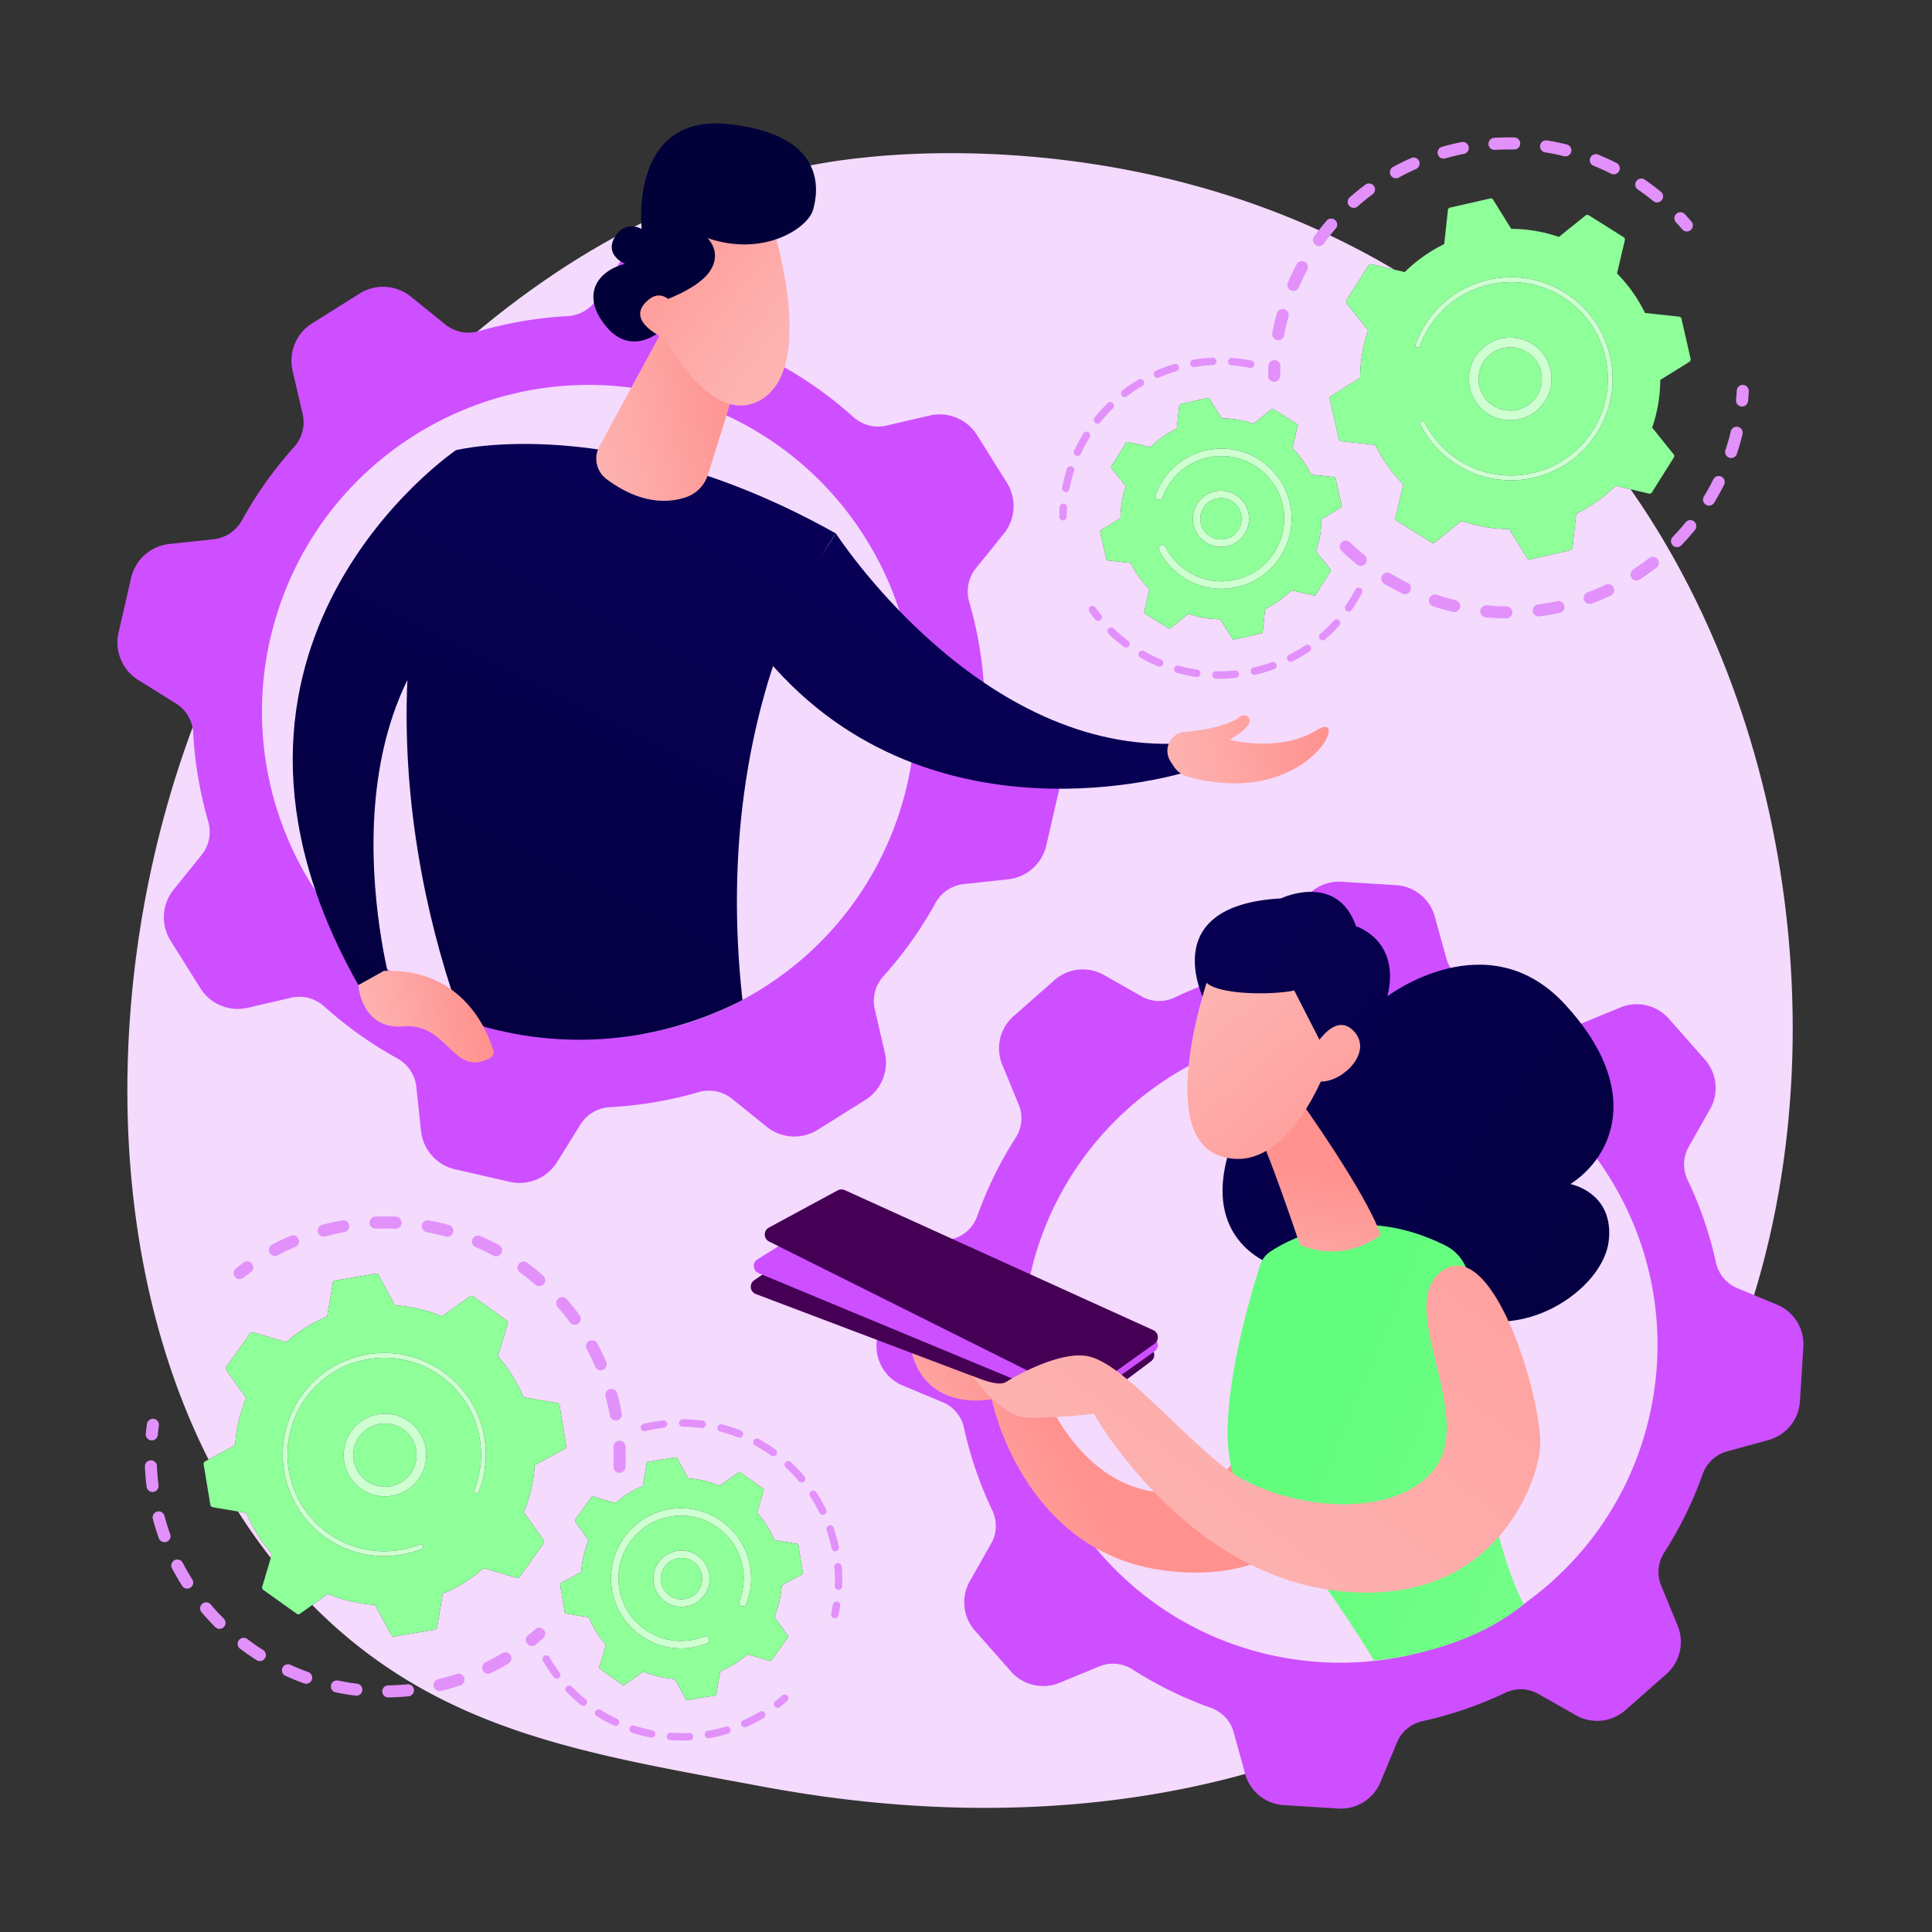
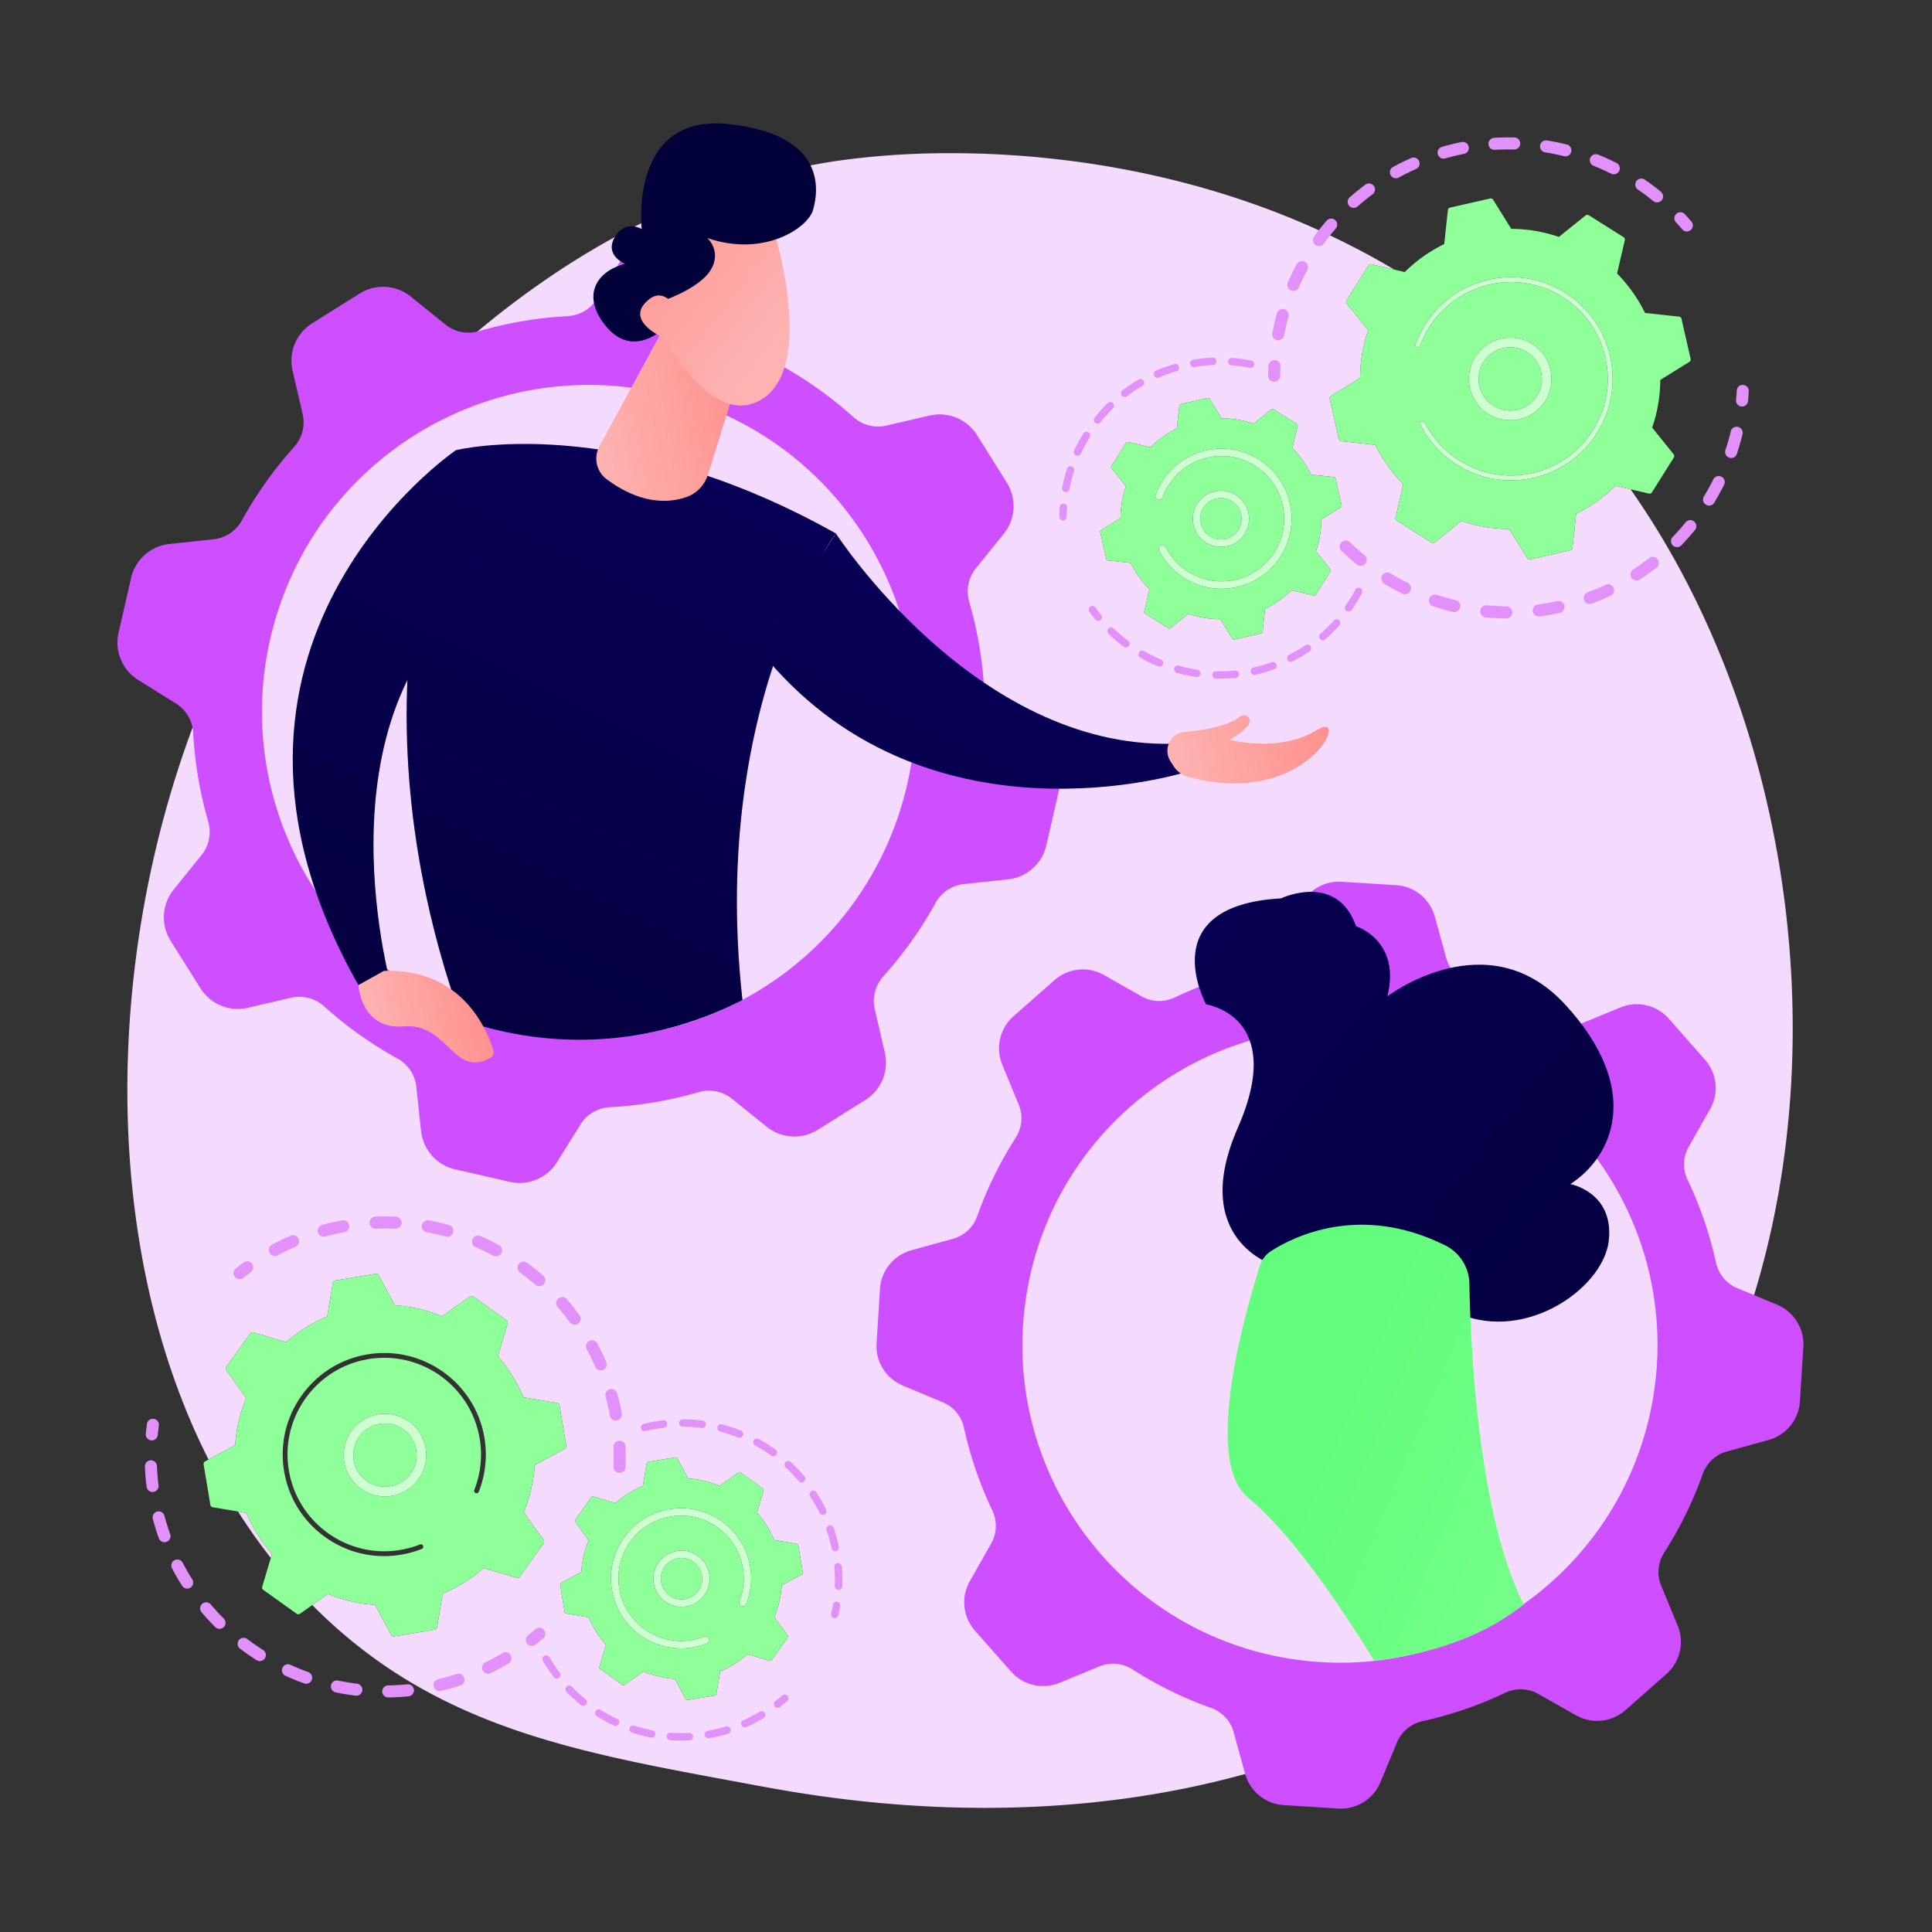
<svg xmlns="http://www.w3.org/2000/svg" viewBox="0 0 3210 3210" xml:space="preserve" style="fill-rule:evenodd;clip-rule:evenodd;stroke-linejoin:round;stroke-miterlimit:2">
  <rect x="0" y="0" width="3210" height="3210" fill="#333333" stroke="none" />
  <path d="M1636.6 3003.76c-170.38 0-307.18-23.77-378.06-36.96-274.38-51.07-505.99-87.1-704.986-266.88a860.113 860.113 0 0 1-34.744-33.19l25.953-18.44a247.919 247.919 0 0 0 78.222 18.21l27.085 50.01a4.69 4.69 0 0 0 4.111 2.45c.254 0 .509-.02.765-.07l67.34-11.16a4.684 4.684 0 0 0 3.845-3.84l9.494-56.07a247.777 247.777 0 0 0 68.155-42.48l54.55 16.22a4.687 4.687 0 0 0 5.13-1.76l39.72-55.52c1.16-1.62 1.17-3.8.01-5.43l-32.96-46.39c10.13-24.57 16.42-50.93 18.21-78.22l50.01-27.08a4.676 4.676 0 0 0 2.38-4.88l-11.16-67.34a4.697 4.697 0 0 0-3.83-3.85l-56.08-9.49c-10.51-25.25-24.96-48.17-42.48-68.16l16.22-54.54c.57-1.91-.14-3.98-1.76-5.14l-55.52-39.72a4.659 4.659 0 0 0-2.72-.87c-.94 0-1.89.29-2.7.86l-46.396 32.96a247.919 247.919 0 0 0-78.222-18.21l-27.085-50a4.666 4.666 0 0 0-4.109-2.45c-.254 0-.51.02-.767.06l-67.341 11.17a4.673 4.673 0 0 0-3.844 3.83l-9.493 56.07c-25.25 10.51-48.172 24.97-68.158 42.49l-54.546-16.22c-.441-.13-.89-.2-1.333-.2-1.482 0-2.909.71-3.802 1.96l-39.72 55.51a4.68 4.68 0 0 0-.01 5.43l32.959 46.39c-10.13 24.57-16.411 50.93-18.209 78.22L346.496 2425C121.35 1979.95 188.867 1339.09 468.887 911.25c40.968-62.59 385.973-573.989 937.223-646.049 13.48-1.762 23.54-2.766 32.35-3.699 21.54-2.28 71.39-7.026 140.75-7.026 170.68 0 459.75 28.709 737.47 193.483l-38.05-8.88a4.76 4.76 0 0 0-1.07-.122c-1.58 0-3.09.806-3.95 2.187l-36.34 57.786a4.68 4.68 0 0 0 .32 5.42l35.64 44.312c-8.89 25.862-13.29 52.604-13.45 79.178l-48.33 30.043a4.687 4.687 0 0 0-2.09 5.01l15.17 66.552a4.68 4.68 0 0 0 4.06 3.61l56.57 6.132c11.66 23.883 27.21 46.073 46.43 65.533l-12.92 55.38c-.45 1.94.38 3.96 2.07 5.02l57.78 36.33c.77.48 1.63.72 2.49.72 1.04 0 2.08-.35 2.93-1.03l44.31-35.65c25.87 8.9 52.61 13.29 79.18 13.45l30.05 48.33a4.666 4.666 0 0 0 5.01 2.09l66.55-15.17a4.683 4.683 0 0 0 3.61-4.05l6.13-56.58c23.88-11.66 46.08-27.21 65.53-46.43l24.85 5.8c9.01 12.86 17.99 26.17 26.91 39.94 336.57 519.8 337.63 1324.87-90.4 1766.07-72.02 74.23-136.47 117.87-185.8 150.82-280.66 187.4-584.82 234-823.27 234Zm-567.73-226.46c16.44 6.78 34.08 10.99 52.34 12.19l18.12 33.46a3.145 3.145 0 0 0 2.75 1.64c.17 0 .35-.02.52-.04l45.06-7.48a3.134 3.134 0 0 0 2.57-2.56l6.35-37.52a165.75 165.75 0 0 0 45.61-28.43l36.5 10.85a3.134 3.134 0 0 0 3.44-1.18l26.58-37.14c.77-1.09.78-2.55 0-3.63l-22.05-31.05a165.713 165.713 0 0 0 12.18-52.34l33.46-18.12a3.13 3.13 0 0 0 1.6-3.27l-7.47-45.06a3.122 3.122 0 0 0-2.57-2.57l-37.52-6.35a165.72 165.72 0 0 0-28.42-45.61l10.85-36.5c.38-1.28-.1-2.66-1.18-3.44l-37.15-26.58c-.54-.39-1.18-.58-1.82-.58-.63 0-1.27.19-1.81.58l-31.04 22.05a165.71 165.71 0 0 0-52.35-12.18l-18.12-33.46a3.113 3.113 0 0 0-2.75-1.64c-.17 0-.34.01-.51.04l-45.06 7.47a3.145 3.145 0 0 0-2.58 2.57l-6.35 37.52a166.017 166.017 0 0 0-45.61 28.42l-36.5-10.85a3.36 3.36 0 0 0-.89-.13c-.99 0-1.95.47-2.54 1.31l-26.58 37.15a3.124 3.124 0 0 0-.01 3.63l22.06 31.04c-6.78 16.44-10.99 34.08-12.19 52.34l-33.46 18.13a3.138 3.138 0 0 0-1.6 3.26l7.48 45.06a3.134 3.134 0 0 0 2.56 2.58l37.52 6.35c7.03 16.89 16.71 32.23 28.43 45.61l-10.85 36.5c-.38 1.28.09 2.65 1.18 3.43l37.14 26.58c.55.39 1.18.59 1.82.59.64 0 1.27-.2 1.81-.58l31.05-22.06Zm905.57-1757.52c17.31 5.95 35.2 8.9 52.98 9l20.11 32.34a3.11 3.11 0 0 0 2.65 1.48c.23 0 .47-.02.7-.08l44.53-10.15c1.3-.29 2.27-1.38 2.42-2.71l4.1-37.86c15.98-7.8 30.83-18.21 43.85-31.07l37.06 8.65a3.136 3.136 0 0 0 3.36-1.38l24.31-38.67a3.13 3.13 0 0 0-.21-3.63l-23.85-29.65c5.95-17.31 8.89-35.2 9-52.98l32.34-20.1c1.13-.71 1.7-2.06 1.4-3.36l-10.15-44.53a3.15 3.15 0 0 0-2.71-2.42l-37.86-4.1c-7.81-15.98-18.21-30.83-31.07-43.849l8.64-37.059c.31-1.3-.25-2.649-1.38-3.36l-38.67-24.313a3.123 3.123 0 0 0-3.62.211l-29.65 23.853a165.9 165.9 0 0 0-52.99-9l-20.1-32.34a3.129 3.129 0 0 0-3.35-1.398l-44.54 10.149a3.122 3.122 0 0 0-2.41 2.713l-4.1 37.858c-15.98 7.802-30.84 18.208-43.85 31.071l-37.06-8.648a3.13 3.13 0 0 0-3.36 1.382l-24.321 38.67a3.115 3.115 0 0 0 .221 3.62l23.85 29.66c-5.95 17.3-8.9 35.2-9 52.98l-32.34 20.1a3.114 3.114 0 0 0-1.4 3.35l10.15 44.54a3.116 3.116 0 0 0 2.71 2.41l37.86 4.11c7.8 15.98 18.21 30.83 31.07 43.85l-8.65 37.06c-.3 1.3.25 2.64 1.39 3.35l38.66 24.32a3.14 3.14 0 0 0 3.63-.21l29.65-23.86ZM449.91 2588.49c-19.374-24.74-37.507-50.49-54.423-77.16l13.918 2.35a247.786 247.786 0 0 0 42.483 68.16l-1.978 6.65Z" style="fill:#f4dafd" />
  <path d="M656.807 2041.45a380.47 380.47 0 0 0-32.398-.01c-5.521.23-10.185-4.05-10.42-9.57-.23-5.45 3.941-10.06 9.358-10.41l.213-.01c11.328-.48 22.803-.48 34.105.01 5.52.24 9.802 4.9 9.565 10.42-.22 5.16-4.31 9.24-9.349 9.56-.353.02-.713.02-1.074.01Zm-128.631 5.89c-1.442-5.33 1.713-10.82 7.047-12.27a405.107 405.107 0 0 1 33.278-7.49c5.438-1.01 10.642 2.62 11.629 8.06.985 5.43-2.624 10.64-8.061 11.63a382.258 382.258 0 0 0-31.626 7.12c-.662.18-1.327.28-1.986.33-4.649.29-9.019-2.71-10.281-7.38Zm212.47 7.27a378.66 378.66 0 0 0-31.56-7.25c-5.434-1-9.025-6.22-8.021-11.65 1.004-5.44 6.221-9 11.657-8.02a397.932 397.932 0 0 1 33.235 7.63 10.014 10.014 0 0 1 6.993 12.3 10.01 10.01 0 0 1-12.304 6.99Zm-292.685 26.9c-2.6-4.87-.756-10.93 4.12-13.53a397.306 397.306 0 0 1 30.778-14.75c5.082-2.17 10.96.19 13.129 5.27 2.171 5.08-.189 10.96-5.269 13.13a379.507 379.507 0 0 0-29.224 14 9.909 9.909 0 0 1-4.067 1.16c-3.795.24-7.562-1.7-9.467-5.28Zm371.459 4.66c-9.48-5.09-19.29-9.84-29.17-14.11-5.07-2.19-7.411-8.08-5.21-13.15 2.19-5.07 8.07-7.41 13.149-5.22 10.391 4.5 20.731 9.5 30.701 14.85 4.87 2.62 6.69 8.68 4.08 13.55a9.994 9.994 0 0 1-8.19 5.25c-1.8.11-3.65-.25-5.36-1.17Zm69.87 48.26a383.492 383.492 0 0 0-25.34-20.21c-4.46-3.27-5.43-9.53-2.17-13.98a9.987 9.987 0 0 1 13.98-2.17c9.16 6.69 18.13 13.85 26.66 21.27 4.16 3.62 4.6 9.94.98 14.11a9.973 9.973 0 0 1-6.92 3.42c-2.53.16-5.13-.64-7.19-2.44Zm57.45 62.54a381.945 381.945 0 0 0-20.22-25.32c-3.63-4.17-3.19-10.49.97-14.12 4.17-3.62 10.49-3.19 14.12.97a401.55 401.55 0 0 1 21.29 26.66c3.26 4.46 2.28 10.72-2.18 13.98a9.933 9.933 0 0 1-5.26 1.91c-3.29.21-6.62-1.22-8.72-4.08Zm42.08 73.75c-4.24-9.88-8.97-19.7-14.05-29.19-2.6-4.86-.77-10.93 4.1-13.54 4.87-2.6 10.93-.77 13.54 4.1a394.35 394.35 0 0 1 14.79 30.74c2.18 5.08-.17 10.96-5.24 13.14-1.08.46-2.2.72-3.31.79-4.11.26-8.12-2.04-9.83-6.04Zm24.52 81.28a387.478 387.478 0 0 0-7.18-31.6c-1.46-5.32 1.69-10.82 7.02-12.28 5.35-1.44 10.83 1.69 12.28 7.03 2.97 10.89 5.51 22.08 7.56 33.24.99 5.43-2.61 10.65-8.04 11.64-.4.07-.79.12-1.18.15-4.99.31-9.54-3.14-10.46-8.18Zm15.57 95.12c-5.52-.22-9.81-4.88-9.59-10.4.44-10.73.42-21.63-.06-32.41-.24-5.46 3.94-10.08 9.36-10.43l.2-.01c5.51-.24 10.19 4.03 10.43 9.55.5 11.35.53 22.83.06 34.12-.21 5.16-4.3 9.25-9.35 9.57-.34.02-.7.03-1.05.01ZM398.688 2125.32a9.983 9.983 0 0 0 5.576-2.15c4.039-3.21 8.214-6.38 12.404-9.44 4.463-3.26 5.442-9.52 2.186-13.98-3.256-4.46-9.519-5.45-13.979-2.18-4.41 3.21-8.799 6.55-13.051 9.93-4.325 3.43-5.05 9.73-1.616 14.05a9.995 9.995 0 0 0 8.48 3.77ZM252.845 2393.18a9.994 9.994 0 0 0 9.314-9.02 372.71 372.71 0 0 1 1.805-15.49c.752-5.47-3.074-10.52-8.547-11.27a9.984 9.984 0 0 0-11.275 8.54 404.3 404.3 0 0 0-1.902 16.31c-.526 5.5 3.506 10.38 9.006 10.91.539.05 1.074.06 1.599.02ZM243.553 2470.2a405.96 405.96 0 0 1-2.781-33.44c-.229-5.52 3.986-10.29 9.579-10.41 5.52-.23 10.182 4.06 10.413 9.58a386.164 386.164 0 0 0 2.64 31.79c.686 5.48-3.203 10.48-8.685 11.16a6.47 6.47 0 0 1-.617.06c-5.235.33-9.892-3.47-10.549-8.74Zm20.347 85.54a399.47 399.47 0 0 1-9.966-32.04c-1.418-5.34 1.762-10.82 7.103-12.24 5.324-1.41 10.817 1.76 12.234 7.1a381.161 381.161 0 0 0 9.466 30.44c1.863 5.19-.845 10.92-6.046 12.78-.906.33-1.828.51-2.743.57-4.336.28-8.51-2.32-10.048-6.61Zm38.673 79.06a398.526 398.526 0 0 1-16.793-29.08c-2.558-4.89-.663-10.94 4.236-13.5 4.888-2.55 10.939-.66 13.497 4.24a376.416 376.416 0 0 0 15.948 27.61c2.963 4.66 1.586 10.85-3.078 13.81a9.98 9.98 0 0 1-4.722 1.54 10.016 10.016 0 0 1-9.088-4.62Zm55.073 68.6a404.136 404.136 0 0 1-22.748-24.68c-3.572-4.22-3.048-10.53 1.165-14.1 4.221-3.58 10.529-3.05 14.1 1.17a382.147 382.147 0 0 0 21.616 23.44c3.911 3.91 3.918 10.24.015 14.15a9.954 9.954 0 0 1-6.444 2.92 10 10 0 0 1-7.704-2.9Zm68.69 54.92a402.295 402.295 0 0 1-27.569-19.13 10.01 10.01 0 0 1-1.934-14.02c3.342-4.4 9.616-5.27 14.015-1.93a383.1 383.1 0 0 0 26.198 18.18c4.667 2.96 6.052 9.14 3.095 13.81a9.974 9.974 0 0 1-7.824 4.62 9.978 9.978 0 0 1-5.981-1.53Zm78.982 38.63a401.785 401.785 0 0 1-31.076-12.66c-5.025-2.3-7.236-8.23-4.941-13.25 2.296-5.03 8.233-7.24 13.258-4.95a376.367 376.367 0 0 0 29.517 12.02c5.201 1.87 7.904 7.6 6.037 12.8-1.39 3.88-4.925 6.36-8.786 6.61-1.322.08-2.684-.1-4.009-.57Zm296.712-21.72c-2.43-4.96-.37-10.96 4.6-13.38 9.52-4.64 18.95-9.75 28.03-15.18 4.75-2.84 10.88-1.29 13.72 3.46 2.83 4.74 1.29 10.88-3.45 13.71a396.32 396.32 0 0 1-29.53 15.99c-1.21.59-2.48.92-3.75 1-3.92.25-7.79-1.85-9.62-5.6Zm-211.19 42.08a396.621 396.621 0 0 1-33.111-5.52c-5.406-1.13-8.868-6.44-7.731-11.85 1.137-5.4 6.44-8.86 11.849-7.73a373.609 373.609 0 0 0 31.44 5.24 10.01 10.01 0 0 1 8.706 11.16c-.599 4.85-4.577 8.45-9.285 8.75-.611.04-1.237.03-1.868-.05ZM720.512 2802c-1.274-5.37 2.051-10.76 7.427-12.04a380.676 380.676 0 0 0 30.701-8.64c5.24-1.74 10.9 1.14 12.62 6.39 1.72 5.25-1.14 10.9-6.39 12.62a402.932 402.932 0 0 1-32.316 9.1 9.994 9.994 0 0 1-12.042-7.43Zm-75.239 18.26c-5.523.08-10.067-4.33-10.147-9.86-.078-5.52 4.332-10.06 9.86-10.15 10.518-.15 21.193-.75 31.849-1.79 5.471-.55 10.391 3.49 10.926 8.99.535 5.5-3.489 10.39-8.988 10.93-4.617.45-9.224.82-13.817 1.11-6.555.42-13.177.68-19.683.77ZM884.29 2734.74c1.98-.12 3.95-.84 5.61-2.18 4.23-3.38 8.46-6.93 12.59-10.52 4.16-3.64 4.59-9.96.96-14.12-3.63-4.16-9.95-4.6-14.12-.96-3.91 3.41-7.93 6.78-11.94 10-4.31 3.45-5.01 9.75-1.55 14.06a10 10 0 0 0 8.45 3.72Z" style="fill:#e291fa;fill-rule:nonzero" />
  <path d="M654.181 2718.96a4.69 4.69 0 0 1-4.111-2.45l-27.085-50.01a247.919 247.919 0 0 1-78.222-18.21l-25.953 18.44-20.439 14.52c-.81.58-1.759.86-2.707.86a4.68 4.68 0 0 1-2.72-.87l-55.513-39.72a4.665 4.665 0 0 1-1.761-5.13l14.24-47.9 1.978-6.65a247.786 247.786 0 0 1-42.483-68.16l-13.918-2.35-42.155-7.14a4.674 4.674 0 0 1-3.832-3.85L338.332 2433a4.673 4.673 0 0 1 2.386-4.87l5.778-3.13 44.228-23.96c1.798-27.29 8.079-53.65 18.209-78.22l-32.959-46.39a4.68 4.68 0 0 1 .01-5.43l39.72-55.51a4.675 4.675 0 0 1 3.802-1.96c.443 0 .892.07 1.333.2l54.546 16.22c19.986-17.52 42.908-31.98 68.158-42.49l9.493-56.07a4.673 4.673 0 0 1 3.844-3.83l67.341-11.17c.257-.04.513-.06.767-.06 1.695 0 3.283.92 4.109 2.45l27.085 50c27.29 1.8 53.652 8.08 78.222 18.21l46.396-32.96c.81-.57 1.76-.86 2.7-.86.959 0 1.91.29 2.72.87l55.52 39.72a4.684 4.684 0 0 1 1.76 5.14l-16.22 54.54c17.52 19.99 31.97 42.91 42.48 68.16l56.08 9.49c1.96.34 3.5 1.88 3.83 3.85l11.16 67.34c.33 1.97-.63 3.93-2.38 4.88l-50.01 27.08c-1.79 27.29-8.08 53.65-18.21 78.22l32.96 46.39a4.671 4.671 0 0 1-.01 5.43l-39.72 55.52a4.687 4.687 0 0 1-5.13 1.76l-54.55-16.22a247.777 247.777 0 0 1-68.155 42.48l-9.494 56.07a4.684 4.684 0 0 1-3.845 3.84l-67.34 11.16c-.256.05-.511.07-.765.07Zm-15.624-470.98c-9.135 0-18.38.74-27.681 2.29-44.458 7.37-83.381 31.61-109.603 68.26-22.831 31.91-33.653 69.89-31.207 108.52.365 5.74 1.022 11.5 1.974 17.25 7.374 44.46 31.617 83.39 68.266 109.61 28.949 20.71 62.91 31.54 97.812 31.54 3.572 0 7.148-.11 10.735-.34 5.732-.37 11.48-1.02 17.225-1.97 1.807-.3 3.611-.63 5.41-.99a169.407 169.407 0 0 0 25.996-7.36c.114-.04.229-.09.343-.13.326-.12.65-.24.975-.37.633-.24 1.263-.49 1.892-.73a4.014 4.014 0 0 0 2.525-3.97 3.996 3.996 0 0 0-3.998-3.75c-.49 0-.987.09-1.47.28a161.582 161.582 0 0 1-32.981 9.12 161.347 161.347 0 0 1-26.397 2.19c-46.46 0-89.696-20.27-119.588-53.56-19.747-21.97-33.668-49.63-38.848-80.88-.91-5.48-1.536-10.96-1.881-16.43-2.332-36.8 7.978-72.98 29.725-103.37 24.978-34.91 62.057-58 104.402-65.03a161.223 161.223 0 0 1 26.387-2.18c77.175 0 145.42 55.87 158.45 134.43a162 162 0 0 1 1.85 16.22c1.49 23.48-2.181 47.02-10.82 68.91a4.01 4.01 0 0 0-.27 1.73 4 4 0 0 0 2.52 3.47c.49.18.98.27 1.47.27 1.6 0 3.1-.95 3.73-2.53 9.06-22.99 12.92-47.71 11.36-72.35-.36-5.69-1.01-11.37-1.95-17.03-13.67-82.47-85.381-141.12-166.353-141.12Zm.898 101.04c-16.192 0-31.705 5.67-44.202 16.25-13.988 11.84-22.53 28.42-24.046 46.69-3.134 37.7 24.991 70.92 62.693 74.06 1.921.16 3.832.24 5.729.24 1.458 0 2.908-.05 4.346-.14 33.379-2.12 61.133-28.49 63.985-62.79 3.134-37.71-24.99-70.93-62.693-74.06a66.719 66.719 0 0 0-5.812-.25Zm.184 121.23c-1.46 0-2.933-.06-4.414-.18-28.907-2.4-50.47-27.88-48.068-56.78 1.165-14.01 7.712-26.72 18.438-35.8 8.717-7.38 19.35-11.64 30.545-12.35 1.122-.07 2.248-.11 3.379-.11 1.468 0 2.942.06 4.422.19 28.907 2.4 50.471 27.87 48.068 56.78-2.279 27.43-25.32 48.25-52.37 48.25Z" style="fill:#8eff99" />
  <path d="M639.629 2486.26a69.02 69.02 0 0 1-5.729-.24c-37.702-3.14-65.827-36.36-62.693-74.06 1.516-18.27 10.058-34.85 24.046-46.69 12.497-10.58 28.01-16.25 44.202-16.25 1.929 0 3.867.08 5.812.25 37.703 3.13 65.827 36.35 62.693 74.06-2.852 34.3-30.606 60.67-63.985 62.79-1.438.09-2.888.14-4.346.14Zm-.11-121.23c-1.131 0-2.257.04-3.379.11-11.195.71-21.828 4.97-30.545 12.35-10.726 9.08-17.273 21.79-18.438 35.8-2.402 28.9 19.161 54.38 48.068 56.78 1.481.12 2.954.18 4.414.18 27.05 0 50.091-20.82 52.37-48.25 2.403-28.91-19.161-54.38-48.068-56.78-1.48-.13-2.954-.19-4.422-.19Z" style="fill:#cdffd1" />
-   <path d="M638.118 2585.45c-34.902 0-68.863-10.83-97.812-31.54-36.649-26.22-60.892-65.15-68.266-109.61a172.747 172.747 0 0 1-1.974-17.25c-2.446-38.63 8.376-76.61 31.207-108.52 26.222-36.65 65.145-60.89 109.603-68.26a168.242 168.242 0 0 1 27.681-2.29c80.972 0 152.683 58.65 166.353 141.12.94 5.66 1.59 11.34 1.95 17.03 1.56 24.64-2.3 49.36-11.36 72.35a4.003 4.003 0 0 1-3.73 2.53c-.49 0-.98-.09-1.47-.27a4 4 0 0 1-2.52-3.47 4.01 4.01 0 0 1 .27-1.73c8.639-21.89 12.31-45.43 10.82-68.91a162 162 0 0 0-1.85-16.22c-13.03-78.56-81.275-134.43-158.45-134.43-8.701 0-17.525.71-26.387 2.18-42.345 7.03-79.424 30.12-104.402 65.03-21.747 30.39-32.057 66.57-29.725 103.37.345 5.47.971 10.95 1.881 16.43 5.18 31.25 19.101 58.91 38.848 80.88 29.892 33.29 73.128 53.56 119.588 53.56 8.708 0 17.53-.72 26.397-2.19a161.582 161.582 0 0 0 32.981-9.12c.483-.19.98-.28 1.47-.28a3.996 3.996 0 0 1 3.998 3.75 4.014 4.014 0 0 1-2.525 3.97c-.629.24-1.259.49-1.892.73-.325.13-.649.25-.975.37-.114.04-.229.09-.343.13a169.407 169.407 0 0 1-25.996 7.36c-1.799.36-3.603.69-5.41.99-5.745.95-11.493 1.6-17.225 1.97-3.587.23-7.163.34-10.735.34Z" style="fill:#cdffd1" />
  <path d="M1387.36 2688.59c2.67-.17 5.02-2.07 5.63-4.81 1.16-5.11 2.18-10.34 3.03-15.52a6.176 6.176 0 0 0-5.1-7.09c-3.38-.57-6.55 1.73-7.1 5.1-.81 4.93-1.78 9.91-2.88 14.79a6.182 6.182 0 0 0 6.42 7.53ZM1064.73 2373.23a6.176 6.176 0 0 1 4.54-7.47c9.18-2.24 18.64-4.01 28.08-5.27 1.44-.2 2.87-.38 4.3-.54 3.37-.5 6.46 2.03 6.85 5.43.4 3.39-2.03 6.45-5.43 6.84-1.34.16-2.69.33-4.06.52-9.04 1.2-18.06 2.89-26.81 5.02-.36.09-.73.15-1.08.17a6.176 6.176 0 0 1-6.39-4.7Zm100.98-.63a253.152 253.152 0 0 0-31.3-2.13c-3.41-.02-6.16-2.81-6.14-6.22.02-3.41 2.8-6.11 6.22-6.14 10.97.07 22.01.82 32.82 2.23 3.38.45 5.77 3.55 5.32 6.93-.38 2.98-2.83 5.18-5.72 5.37-.4.02-.8.01-1.2-.04Zm60.58 15.72c-9.69-3.85-19.71-7.13-29.79-9.74a6.175 6.175 0 0 1-4.43-7.53c.86-3.3 4.22-5.28 7.53-4.43 10.57 2.74 21.08 6.18 31.25 10.21a6.176 6.176 0 0 1 3.46 8.02 6.172 6.172 0 0 1-5.35 3.89c-.89.06-1.79-.07-2.67-.42Zm54.91 30.07c-8.47-6.1-17.4-11.72-26.53-16.73-3-1.64-4.09-5.39-2.45-8.39 1.63-2.99 5.39-4.09 8.38-2.45 9.58 5.25 18.94 11.15 27.82 17.53 2.77 2 3.4 5.86 1.41 8.62a6.182 6.182 0 0 1-4.63 2.57c-1.37.08-2.79-.29-4-1.15Zm45.99 42.52a253.8 253.8 0 0 0-21.68-22.67 6.18 6.18 0 0 1-.35-8.73c2.32-2.5 6.23-2.66 8.73-.35 8.03 7.41 15.67 15.41 22.74 23.77a6.171 6.171 0 0 1-.73 8.71 6.124 6.124 0 0 1-3.59 1.45c-1.89.12-3.8-.63-5.12-2.18Zm34.22 52.47a253.05 253.05 0 0 0-15.48-27.3c-1.86-2.85-1.06-6.69 1.8-8.55a6.168 6.168 0 0 1 8.55 1.8c5.98 9.17 11.44 18.8 16.24 28.63 1.49 3.06.22 6.76-2.85 8.26-.74.36-1.53.56-2.31.61a6.176 6.176 0 0 1-5.95-3.45Zm20.28 59.25c-2.14-10.22-4.93-20.4-8.3-30.25-1.1-3.23.62-6.74 3.85-7.84 3.21-1.1 6.74.61 7.84 3.85 3.53 10.32 6.46 20.99 8.7 31.71a6.184 6.184 0 0 1-5.66 7.44c-3.02.19-5.8-1.86-6.43-4.91Zm11.21 68.84a6.18 6.18 0 0 1-5.94-6.41c.33-8.61.22-17.33-.32-25.93-.12-1.81-.26-3.63-.41-5.45a6.175 6.175 0 0 1 5.64-6.67c3.22-.15 6.38 2.23 6.68 5.64a267.863 267.863 0 0 1 .76 32.88 6.176 6.176 0 0 1-6.41 5.94ZM920.13 2786.5a267.672 267.672 0 0 1-18.01-26.9 6.174 6.174 0 0 1 2.22-8.45c2.94-1.73 6.73-.73 8.45 2.21 5.16 8.85 10.94 17.47 17.17 25.65 2.07 2.71 1.54 6.59-1.17 8.66a6.168 6.168 0 0 1-3.35 1.25c-1.99.13-4.01-.71-5.31-2.42Zm45.05 46.3a271.326 271.326 0 0 1-23.92-21.78 6.166 6.166 0 0 1 .12-8.73 6.166 6.166 0 0 1 8.73.11 258.43 258.43 0 0 0 22.83 20.78c2.66 2.14 3.07 6.03.93 8.69a6.186 6.186 0 0 1-4.42 2.29c-1.49.09-3.01-.35-4.27-1.36Zm54.81 34.16c-9.74-4.55-19.3-9.74-28.43-15.43a6.182 6.182 0 1 1 6.54-10.49c8.7 5.44 17.83 10.38 27.12 14.72a6.167 6.167 0 0 1 2.98 8.21c-.98 2.12-3.03 3.41-5.21 3.55-1 .07-2.03-.11-3-.56Zm211.74-.71c-1.37-3.12.06-6.77 3.18-8.14 9.4-4.12 18.64-8.86 27.46-14.09a6.188 6.188 0 0 1 8.47 2.16c1.74 2.93.77 6.72-2.17 8.46a265.052 265.052 0 0 1-28.8 14.79c-.68.3-1.38.46-2.08.51a6.207 6.207 0 0 1-6.06-3.69Zm-150.35 20.72a268.003 268.003 0 0 1-31.31-8.14c-3.25-1.05-5.02-4.54-3.96-7.79 1.05-3.24 4.53-5 7.78-3.96 9.74 3.17 19.79 5.78 29.87 7.77 3.35.65 5.53 3.9 4.88 7.24a6.187 6.187 0 0 1-7.26 4.88Zm89.47-4.04a6.167 6.167 0 0 1 5.04-7.13c10.11-1.74 20.22-4.11 30.05-7.05 3.26-.97 6.72.88 7.69 4.15.98 3.27-.88 6.71-4.15 7.69a269.66 269.66 0 0 1-31.5 7.39c-.22.03-.44.06-.66.08a6.183 6.183 0 0 1-6.47-5.13Zm-25.04 8.62c-10.75.54-21.63.43-32.34-.33a6.18 6.18 0 0 1-5.73-6.6c.24-3.4 3.22-5.93 6.61-5.72 10.21.72 20.58.82 30.84.31 3.41-.18 6.31 2.45 6.49 5.85.17 3.38-2.41 6.27-5.78 6.48l-.09.01ZM1292.31 2837.57c1.19-.08 2.37-.5 3.38-1.28 4.19-3.23 8.29-6.61 12.21-10.03a6.185 6.185 0 0 0 .6-8.72c-2.25-2.55-6.15-2.83-8.72-.59-3.74 3.26-7.66 6.48-11.65 9.57-2.7 2.08-3.19 5.97-1.11 8.66a6.193 6.193 0 0 0 5.29 2.39Z" style="fill:#e291fa;fill-rule:nonzero" />
  <path d="M1142.08 2824.59c-1.13 0-2.19-.62-2.75-1.64l-18.12-33.46c-18.26-1.2-35.9-5.41-52.34-12.19l-31.05 22.06c-.54.38-1.17.58-1.81.58-.64 0-1.27-.2-1.82-.59l-37.14-26.58a3.116 3.116 0 0 1-1.18-3.43l10.85-36.5c-11.72-13.38-21.4-28.72-28.43-45.61l-37.52-6.35a3.134 3.134 0 0 1-2.56-2.58l-7.48-45.06c-.22-1.31.43-2.62 1.6-3.26l33.46-18.13c1.2-18.26 5.41-35.9 12.19-52.34l-22.06-31.04c-.77-1.09-.77-2.55.01-3.63l26.58-37.15c.59-.84 1.55-1.31 2.54-1.31.3 0 .6.05.89.13l36.5 10.85a166.017 166.017 0 0 1 45.61-28.42l6.35-37.52a3.145 3.145 0 0 1 2.58-2.57l45.06-7.47c.17-.03.34-.04.51-.04 1.13 0 2.2.61 2.75 1.64l18.12 33.46c18.27 1.2 35.91 5.4 52.35 12.18l31.04-22.05c.54-.39 1.18-.58 1.81-.58.64 0 1.28.19 1.82.58l37.15 26.58c1.08.78 1.56 2.16 1.18 3.44l-10.85 36.5a165.72 165.72 0 0 1 28.42 45.61l37.52 6.35c1.32.22 2.35 1.25 2.57 2.57l7.47 45.06a3.13 3.13 0 0 1-1.6 3.27l-33.46 18.12c-1.2 18.26-5.4 35.9-12.18 52.34l22.05 31.05c.78 1.08.77 2.54 0 3.63l-26.58 37.14a3.134 3.134 0 0 1-3.44 1.18l-36.5-10.85a165.75 165.75 0 0 1-45.61 28.43l-6.35 37.52a3.134 3.134 0 0 1-2.57 2.56l-45.06 7.48c-.17.02-.35.04-.52.04Zm-10.22-318.69c-6.42 0-12.87.54-19.32 1.61-30.68 5.08-57.53 21.81-75.62 47.1-15.75 22.01-23.22 48.21-21.53 74.87.25 3.95.7 7.93 1.36 11.89 9.44 56.9 58.89 97.36 114.76 97.37 2.44 0 4.89-.08 7.35-.24 3.9-.24 7.82-.69 11.76-1.34 7.82-1.3 15.51-3.39 22.88-6.22.33-.13.66-.26 1-.39a6.17 6.17 0 0 0 3.89-6.13c-.04-.64-.18-1.27-.42-1.89a6.174 6.174 0 0 0-5.75-3.9c-.76 0-1.52.14-2.27.43-6.86 2.71-14.04 4.7-21.35 5.91-.4.06-.81.12-1.2.19-5.37.83-10.74 1.25-16.07 1.25-11.87 0-23.57-2.05-34.66-6.02-8.73-3.12-17.08-7.44-24.86-12.9l-.19-.14c-.2-.14-.39-.27-.58-.41-22.6-16.17-37.55-40.17-42.1-67.59-.59-3.54-.99-7.09-1.22-10.63-1.5-23.82 5.17-47.25 19.25-66.93 16.17-22.6 40.17-37.54 67.59-42.09 5.74-.95 11.5-1.42 17.21-1.42 21.53 0 42.48 6.67 60.34 19.45 22.6 16.17 37.56 40.17 42.1 67.59.58 3.48.98 6.99 1.2 10.49.96 15.2-1.41 30.44-7 44.61-.35.88-.48 1.78-.42 2.66.15 2.31 1.6 4.45 3.9 5.36a6.173 6.173 0 0 0 8.01-3.48c6.26-15.87 8.92-32.92 7.85-49.92-.25-3.92-.7-7.84-1.35-11.75-5.08-30.67-21.81-57.52-47.1-75.61-19.96-14.29-43.37-21.78-67.44-21.78Zm.49 70.33c-24.09 0-44.58 18.47-46.61 42.86-1.03 12.44 2.84 24.54 10.9 34.07 8.07 9.53 19.36 15.35 31.81 16.38a49.498 49.498 0 0 0 6.93.07c9.94-.63 19.39-4.42 27.14-10.98 9.52-8.06 15.34-19.36 16.37-31.8 2.14-25.67-17.02-48.3-42.7-50.45-1.29-.1-2.57-.15-3.84-.15Zm0 81.11c-.96 0-1.92-.04-2.88-.12-9.15-.76-17.46-5.04-23.39-12.04-5.94-7.01-8.79-15.91-8.02-25.07 1.42-17.18 15.33-30.4 32.06-31.46a34.606 34.606 0 0 1 5.05.05c18.89 1.58 32.98 18.22 31.41 37.11-.76 9.15-5.04 17.46-12.05 23.39-6.27 5.31-14.06 8.14-22.18 8.14Z" style="fill:#8eff99" />
  <path d="M1132.39 2669.7c-1.31 0-2.62-.05-3.94-.16-12.45-1.03-23.74-6.85-31.81-16.38-8.06-9.53-11.93-21.63-10.9-34.07 2.03-24.39 22.52-42.86 46.61-42.86 1.27 0 2.55.05 3.84.15 25.68 2.15 44.84 24.78 42.7 50.45-1.03 12.44-6.85 23.74-16.37 31.8-7.75 6.56-17.2 10.35-27.14 10.98-.99.06-1.99.09-2.99.09Zm-.09-81.12c-.73 0-1.46.02-2.18.07-16.73 1.06-30.64 14.28-32.06 31.46-.77 9.16 2.08 18.06 8.02 25.07 5.93 7 14.24 11.28 23.39 12.04.96.08 1.92.12 2.88.12 8.12 0 15.91-2.83 22.18-8.14 7.01-5.93 11.29-14.24 12.05-23.39 1.57-18.89-12.52-35.53-31.41-37.11-.96-.08-1.92-.12-2.87-.12Z" style="fill:#cdffd1" />
  <path d="M1131.51 2738.74c-55.87-.01-105.32-40.47-114.76-97.37-.66-3.96-1.11-7.94-1.36-11.89-1.69-26.66 5.78-52.86 21.53-74.87 18.09-25.29 44.94-42.02 75.62-47.1 6.45-1.07 12.9-1.61 19.32-1.61 24.07 0 47.48 7.49 67.44 21.78 25.29 18.09 42.02 44.94 47.1 75.61.65 3.91 1.1 7.83 1.35 11.75 1.07 17-1.59 34.05-7.85 49.92a6.173 6.173 0 0 1-8.01 3.48 6.196 6.196 0 0 1-3.9-5.36c-.06-.88.07-1.78.42-2.66 5.59-14.17 7.96-29.41 7-44.61-.22-3.5-.62-7.01-1.2-10.49-4.54-27.42-19.5-51.42-42.1-67.59-17.86-12.78-38.81-19.45-60.34-19.45-5.71 0-11.47.47-17.21 1.42-27.42 4.55-51.42 19.49-67.59 42.09-14.08 19.68-20.75 43.11-19.25 66.93.23 3.54.63 7.09 1.22 10.63 4.55 27.42 19.5 51.42 42.1 67.59.19.14.38.27.58.41l.19.14c7.78 5.46 16.13 9.78 24.86 12.9 11.09 3.97 22.79 6.02 34.66 6.02 5.33 0 10.7-.42 16.07-1.25.39-.07.8-.13 1.2-.19 7.31-1.21 14.49-3.2 21.35-5.91.75-.29 1.51-.43 2.27-.43 2.46 0 4.79 1.47 5.75 3.9.24.62.38 1.25.42 1.89a6.17 6.17 0 0 1-3.89 6.13c-.34.13-.67.26-1 .39-7.37 2.83-15.06 4.92-22.88 6.22-3.94.65-7.86 1.1-11.76 1.34-2.46.16-4.91.24-7.35.24Z" style="fill:#cdffd1" />
  <path d="M2779.15 892.1c7.47-7.73 14.71-15.88 21.51-24.23 3.48-4.29 9.78-4.93 14.07-1.44 4.23 3.44 4.91 9.62 1.58 13.9l-.14.17a402.916 402.916 0 0 1-22.63 25.51c-3.85 3.97-10.18 4.07-14.15.23-3.71-3.58-4.05-9.35-.94-13.33.21-.28.45-.55.7-.81Zm80.95-100.14c4.95 2.46 6.96 8.47 4.5 13.41a401.467 401.467 0 0 1-16.47 29.87c-2.86 4.74-9.03 6.22-13.75 3.35-4.72-2.87-6.22-9.02-3.35-13.74 5.6-9.21 10.87-18.76 15.66-28.39a10.009 10.009 0 0 1 13.41-4.5Zm-146.43 154.12c9.01-5.86 17.88-12.18 26.36-18.8 4.36-3.4 10.65-2.62 14.05 1.74 3.39 4.36 2.6 10.62-1.74 14.04a398.074 398.074 0 0 1-27.77 19.79c-4.63 3.02-10.82 1.7-13.84-2.93-2.39-3.67-2.05-8.33.5-11.61.66-.85 1.48-1.6 2.44-2.23Zm174.1-236.8c5.37 1.289 8.69 6.69 7.4 12.064a400.15 400.15 0 0 1-9.4 32.806c-1.75 5.24-7.42 8.08-12.66 6.32-5.24-1.74-8.07-7.41-6.32-12.648a377.024 377.024 0 0 0 8.92-31.153 9.925 9.925 0 0 1 1.83-3.812 10.001 10.001 0 0 1 10.23-3.577Zm-249.99 274.79c10.1-3.71 20.16-7.9 29.92-12.46 5-2.34 10.96-.18 13.29 4.82 2.34 5.01.18 10.96-4.82 13.31-10.26 4.79-20.86 9.2-31.49 13.11-5.18 1.9-10.93-.75-12.84-5.94-1.24-3.37-.55-6.97 1.51-9.61a9.97 9.97 0 0 1 4.43-3.23Zm-82.47 20.23c10.66-1.38 21.4-3.24 31.94-5.53 5.4-1.17 10.73 2.25 11.9 7.65s-2.26 10.73-7.66 11.9a404.679 404.679 0 0 1-33.6 5.82c-5.48.72-10.5-3.15-11.21-8.63-.36-2.76.45-5.4 2.03-7.44 1.57-2 3.89-3.41 6.6-3.77Zm-84.91 1.48c10.72 1.02 21.61 1.59 32.37 1.68 5.52.05 9.96 4.57 9.91 10.1-.05 5.52-4.57 9.96-10.09 9.91-11.33-.1-22.79-.7-34.08-1.76-5.5-.53-9.53-5.41-9.01-10.91.19-1.97.93-3.75 2.06-5.2 2.03-2.6 5.31-4.15 8.84-3.82Zm-83.09-17.46c10.21 3.38 20.69 6.37 31.15 8.86 5.38 1.28 8.7 6.68 7.42 12.05-1.29 5.37-6.68 8.69-12.06 7.41a392.894 392.894 0 0 1-32.81-9.33c-5.24-1.74-8.08-7.4-6.35-12.64a10.003 10.003 0 0 1 12.65-6.35Zm-77.07-35.6c9.22 5.59 18.78 10.84 28.4 15.6 4.95 2.45 6.98 8.45 4.53 13.4-2.48 4.96-8.46 6.98-13.41 4.53a401.704 401.704 0 0 1-29.88-16.41c-4.73-2.86-6.24-9.01-3.38-13.74.21-.34.44-.67.68-.98 3.07-3.94 8.68-5.05 13.06-2.4Zm-81.5-51.47c3.84-3.99 10.17-4.1 14.15-.27 7.73 7.45 15.9 14.67 24.28 21.46 4.24 3.44 4.93 9.64 1.59 13.92l-.12.16c-3.48 4.29-9.78 4.94-14.07 1.46a401.153 401.153 0 0 1-25.56-22.59c-3.72-3.58-4.07-9.36-.96-13.35.22-.27.44-.54.69-.79ZM2887.7 643.349a9.915 9.915 0 0 0-2.09 5.596c-.28 5.151-.68 10.38-1.17 15.548-.53 5.498 3.51 10.385 9.01 10.909 5.5.527 10.39-3.505 10.91-9.009.52-5.434.93-10.934 1.23-16.353.3-5.516-3.93-10.235-9.45-10.536-3.4-.187-6.49 1.349-8.44 3.845ZM2784.1 356.487c-2.97 3.808-2.82 9.312.57 12.96 3.52 3.773 7.01 7.685 10.39 11.625a10.01 10.01 0 0 0 14.11 1.089 9.988 9.988 0 0 0 1.08-14.107 396.505 396.505 0 0 0-10.93-12.242c-3.77-4.043-10.1-4.269-14.14-.505-.4.369-.76.766-1.08 1.18ZM2732.66 298.428c6.76 4.64 13.46 9.546 19.92 14.58 2.34 1.824 4.65 3.666 6.93 5.531 4.28 3.491 5.05 9.806 1.43 14.073-3.48 4.284-9.79 4.925-14.07 1.433a389.16 389.16 0 0 0-6.59-5.259 388.22 388.22 0 0 0-18.94-13.861c-4.56-3.124-5.72-9.352-2.59-13.906.12-.171.24-.339.36-.501 3.23-4.137 9.16-5.099 13.55-2.09Zm-77.5-41.541a399.902 399.902 0 0 1 30.59 13.805c4.93 2.484 6.92 8.5 4.44 13.434-2.48 4.919-8.5 6.924-13.44 4.44a378.69 378.69 0 0 0-29.04-13.115c-5.13-2.057-7.62-7.884-5.56-13.01.36-.892.83-1.707 1.39-2.429 2.68-3.427 7.39-4.826 11.62-3.125Zm-84.81-23.538a397.81 397.81 0 0 1 32.9 6.733c5.36 1.335 8.62 6.764 7.29 12.126-1.34 5.353-6.77 8.621-12.13 7.286a377.448 377.448 0 0 0-31.24-6.392c-5.45-.879-9.16-6.011-8.28-11.465a9.994 9.994 0 0 1 11.46-8.288Zm-87.86-4.325a404.16 404.16 0 0 1 33.56-.64c5.52.126 9.9 4.705 9.77 10.228-.12 5.531-4.71 9.9-10.23 9.774-10.57-.242-21.3-.035-31.88.61-5.52.336-10.26-3.863-10.6-9.377a9.971 9.971 0 0 1 2.1-6.757 9.975 9.975 0 0 1 7.28-3.838Zm-86.67 14.939a404.914 404.914 0 0 1 32.61-7.931c5.41-1.078 10.68 2.436 11.76 7.856 1.08 5.426-2.43 10.692-7.85 11.765a386.065 386.065 0 0 0-30.99 7.535c-5.31 1.529-10.85-1.537-12.38-6.847a9.997 9.997 0 0 1 6.85-12.378Zm-81.31 33.452a399.492 399.492 0 0 1 30.09-14.849 10.008 10.008 0 0 1 13.2 5.099c2.23 5.055-.05 10.962-5.11 13.197a379.726 379.726 0 0 0-28.57 14.105c-4.85 2.652-10.93.872-13.58-3.976a9.994 9.994 0 0 1 .88-10.957 10.093 10.093 0 0 1 3.09-2.619Zm-180.65 236.37c5.32 1.481 8.43 6.998 6.95 12.319a380.209 380.209 0 0 0-7.25 31.047c-1.02 5.433-6.25 8.997-11.68 7.969-5.43-1.027-9-6.259-7.97-11.686a398.458 398.458 0 0 1 7.63-32.696 9.964 9.964 0 0 1 1.74-3.467 10.009 10.009 0 0 1 10.58-3.486Zm108.67-185.908a397.76 397.76 0 0 1 26.09-21.109c4.44-3.29 10.71-2.36 14 2.08 3.29 4.438 2.35 10.697-2.08 13.994a373.906 373.906 0 0 0-24.78 20.045 10.017 10.017 0 0 1-14.13-.891c-3.23-3.666-3.29-9.037-.38-12.757.37-.483.8-.941 1.28-1.362Zm-74.61 107.162c4.87 2.613 6.69 8.678 4.08 13.544a379.595 379.595 0 0 0-13.9 28.705c-2.18 5.07-8.09 7.398-13.16 5.201-5.07-2.196-7.4-8.088-5.2-13.156a399.52 399.52 0 0 1 14.64-30.215 9.996 9.996 0 0 1 13.54-4.079Zm36.27-68.4c3.61-4.185 9.93-4.655 14.12-1.046 4.18 3.607 4.64 9.913 1.04 14.108a383.41 383.41 0 0 0-19.79 25.014c-3.22 4.458-9.51 5.456-13.98 2.207-4.47-3.249-5.46-9.505-2.21-13.975a411.224 411.224 0 0 1 20.82-26.308ZM2109.56 602.19a9.934 9.934 0 0 0-2.1 5.647 404.69 404.69 0 0 0-.48 16.399c-.04 5.526 4.4 10.042 9.92 10.088 5.53.044 10.05-4.389 10.09-9.919.05-5.198.2-10.439.45-15.575.28-5.515-3.97-10.212-9.49-10.487a9.98 9.98 0 0 0-8.39 3.847Z" style="fill:#e291fa;fill-rule:nonzero" />
  <path d="M2541.45 929.48c-1.6 0-3.11-.82-3.97-2.21l-30.05-48.33c-26.57-.16-53.31-4.55-79.18-13.45l-44.31 35.65c-.85.68-1.89 1.03-2.93 1.03-.86 0-1.72-.24-2.49-.72l-57.78-36.33a4.681 4.681 0 0 1-2.07-5.02l12.92-55.38c-19.22-19.46-34.77-41.65-46.43-65.533l-56.57-6.132a4.68 4.68 0 0 1-4.06-3.61l-15.17-66.552a4.687 4.687 0 0 1 2.09-5.01l48.33-30.043c.16-26.574 4.56-53.316 13.45-79.178l-35.64-44.312a4.68 4.68 0 0 1-.32-5.42l36.34-57.786a4.656 4.656 0 0 1 3.95-2.187c.36 0 .71.04 1.07.122l38.05 8.88 17.33 4.043c19.45-19.222 41.65-34.774 65.53-46.432l6.13-56.576a4.676 4.676 0 0 1 3.61-4.055l66.55-15.168a4.672 4.672 0 0 1 5.01 2.09l30.04 48.33c26.58.158 53.32 4.557 79.18 13.45l44.32-35.646a4.649 4.649 0 0 1 2.93-1.033c.86 0 1.72.237 2.48.717l57.79 36.334a4.682 4.682 0 0 1 2.07 5.021l-12.93 55.383c19.23 19.454 34.78 41.647 46.43 65.529l56.58 6.132a4.692 4.692 0 0 1 4.06 3.609l15.16 66.552a4.656 4.656 0 0 1-2.09 5.01l-48.33 30.043c-.15 26.574-4.55 53.316-13.45 79.178l35.65 44.31a4.68 4.68 0 0 1 .32 5.42l-36.34 57.79a4.678 4.678 0 0 1-3.96 2.19c-.35 0-.7-.04-1.06-.13l-30.53-7.12-24.85-5.8c-19.45 19.22-41.65 34.77-65.53 46.43l-6.13 56.58a4.683 4.683 0 0 1-3.61 4.05l-66.55 15.17c-.35.08-.7.12-1.04.12Zm-177.7-229.467a4.005 4.005 0 0 0-3.57 5.815c11.18 22.042 27.11 41.325 46.59 56.512 4.49 3.5 9.17 6.79 14.02 9.84 27.82 17.5 58.86 25.84 89.52 25.84 56.14 0 111.1-27.94 143.11-78.856 23.99-38.15 31.68-83.357 21.66-127.293-8.71-38.253-29.94-71.555-60.47-95.362a172.028 172.028 0 0 0-14.21-9.969c-27.24-17.127-58.08-25.949-89.48-25.949-12.58 0-25.25 1.416-37.82 4.28-38.26 8.719-71.56 29.963-95.37 60.496a172.2 172.2 0 0 0-9.96 14.193 169.445 169.445 0 0 0-14.59 29.034c-.05.114-.09.227-.14.342-.12.324-.24.648-.37.976-.24.632-.47 1.268-.7 1.902a3.998 3.998 0 0 0 1.29 4.523c.33.253.7.459 1.1.606.45.164.91.242 1.37.242 1.63 0 3.16-1.012 3.76-2.635a161.348 161.348 0 0 1 15.06-30.728c30.3-48.215 82.19-74.793 135.3-75.121l1.01-.003c29.22 0 58.77 7.949 85.28 24.617 4.7 2.956 9.22 6.127 13.54 9.498 29.07 22.675 49.3 54.398 57.6 90.834 9.54 41.852 2.21 84.917-20.64 121.254-30.51 48.519-82.84 75.129-136.29 75.129-29.23 0-58.78-7.95-85.3-24.62-4.62-2.91-9.08-6.04-13.36-9.38-18.55-14.466-33.72-32.829-44.37-53.826a4.044 4.044 0 0 0-1.11-1.344 3.999 3.999 0 0 0-2.46-.847Zm145.39-139.027c-17.03 0-34.09 6.289-47.36 18.953a68.675 68.675 0 0 0-6.76 7.47c-20.57 26.377-19.26 64.638 4.51 89.535 13.46 14.1 31.54 21.202 49.64 21.202 17.04 0 34.1-6.289 47.37-18.953 13.26-12.654 20.79-29.716 21.21-48.035.43-18.322-6.31-35.715-18.96-48.97-13.47-14.101-31.54-21.202-49.65-21.202Zm.03 121.162c-13.88 0-27.74-5.446-38.06-16.254-20.03-20.982-19.27-54.35 1.72-74.379 10.17-9.711 23.25-14.531 36.32-14.531 13.88 0 27.74 5.446 38.06 16.255 9.7 10.165 14.87 23.498 14.54 37.547-.26 11.417-4.13 22.2-11.03 31.045a53.689 53.689 0 0 1-5.23 5.786c-10.18 9.711-23.26 14.532-36.32 14.531Z" style="fill:#8eff99" />
  <path d="M2509.17 698.146c-18.1 0-36.18-7.102-49.64-21.202-23.77-24.897-25.08-63.158-4.51-89.535a68.675 68.675 0 0 1 6.76-7.47c13.27-12.664 30.33-18.953 47.36-18.953 18.11 0 36.18 7.101 49.65 21.202 12.65 13.255 19.39 30.648 18.96 48.97-.42 18.319-7.95 35.381-21.21 48.035-13.27 12.664-30.33 18.953-47.37 18.953Zm-.02-121.162c-13.07 0-26.15 4.82-36.32 14.531-20.99 20.029-21.75 53.397-1.72 74.379 10.32 10.808 24.18 16.254 38.06 16.254 13.06.001 26.14-4.82 36.32-14.531a53.689 53.689 0 0 0 5.23-5.786c6.9-8.845 10.77-19.628 11.03-31.045.33-14.049-4.84-27.382-14.54-37.547-10.32-10.809-24.18-16.255-38.06-16.255Z" style="fill:#cdffd1" />
  <path d="M2510.31 798.02c-30.66 0-61.7-8.34-89.52-25.84-4.85-3.05-9.53-6.34-14.02-9.84-19.48-15.187-35.41-34.47-46.59-56.512a4.005 4.005 0 0 1 3.57-5.815c.89 0 1.76.299 2.46.847.45.35.83.802 1.11 1.344 10.65 20.997 25.82 39.36 44.37 53.826 4.28 3.34 8.74 6.47 13.36 9.38 26.52 16.67 56.07 24.62 85.3 24.62 53.45 0 105.78-26.61 136.29-75.129 22.85-36.337 30.18-79.402 20.64-121.254-8.3-36.436-28.53-68.159-57.6-90.834a163.519 163.519 0 0 0-13.54-9.498c-26.51-16.668-56.06-24.617-85.28-24.617l-1.01.003c-53.11.328-105 26.906-135.3 75.121a161.348 161.348 0 0 0-15.06 30.728 4.019 4.019 0 0 1-3.76 2.635c-.46 0-.92-.078-1.37-.242-.4-.147-.77-.353-1.1-.606a3.998 3.998 0 0 1-1.29-4.523c.23-.634.46-1.27.7-1.902.13-.328.25-.652.37-.976.05-.115.09-.228.14-.342a169.445 169.445 0 0 1 14.59-29.034 172.2 172.2 0 0 1 9.96-14.193c23.81-30.533 57.11-51.777 95.37-60.496 12.57-2.864 25.24-4.28 37.82-4.28 31.4 0 62.24 8.822 89.48 25.949 4.93 3.104 9.68 6.432 14.21 9.969 30.53 23.807 51.76 57.109 60.47 95.362 10.02 43.936 2.33 89.143-21.66 127.293-32.01 50.916-86.97 78.856-143.11 78.856Z" style="fill:#cdffd1" />
  <path d="M1810.23 1009.16a6.177 6.177 0 0 0-.14 7.4 257.74 257.74 0 0 0 9.61 12.56 6.183 6.183 0 0 0 8.689.89c2.661-2.14 3.04-6.04.891-8.69-3.151-3.88-6.24-7.91-9.16-11.97-1.981-2.77-5.84-3.4-8.62-1.42-.49.36-.91.77-1.27 1.23ZM2260.25 977.08a6.17 6.17 0 0 1 2.57 8.35c-4.41 8.35-9.36 16.61-14.69 24.51a174 174 0 0 1-2.45 3.58c-1.86 2.84-5.8 3.48-8.6 1.52a6.189 6.189 0 0 1-1.53-8.61c.78-1.11 1.55-2.23 2.32-3.38 5.1-7.56 9.82-15.43 14.03-23.39.18-.33.38-.64.59-.92a6.185 6.185 0 0 1 7.76-1.66Zm-66.54 75.96c7.85-6.82 15.37-14.22 22.36-22a6.183 6.183 0 0 1 8.73-.47c2.53 2.28 2.71 6.15.47 8.73a268.606 268.606 0 0 1-23.45 23.07 6.187 6.187 0 0 1-8.72-.62c-1.97-2.26-1.99-5.56-.21-7.84.24-.31.51-.6.82-.87Zm-51.96 34.89a252.81 252.81 0 0 0 27.05-15.83c2.83-1.9 6.68-1.15 8.58 1.68a6.185 6.185 0 0 1-1.69 8.58 266.094 266.094 0 0 1-28.37 16.6c-3.05 1.53-6.77.31-8.3-2.73a6.197 6.197 0 0 1 .64-6.59c.55-.7 1.25-1.29 2.09-1.71Zm-58.94 21.12c10.19-2.29 20.32-5.24 30.13-8.75 3.21-1.15 6.74.52 7.9 3.73 1.15 3.22-.52 6.76-3.74 7.9-10.28 3.69-20.9 6.77-31.57 9.18a6.182 6.182 0 0 1-7.39-4.67c-.42-1.88.06-3.75 1.16-5.16.85-1.09 2.06-1.9 3.51-2.23Zm-62.33 6.19c10.44.25 21-.15 31.35-1.18a6.17 6.17 0 0 1 6.76 5.54 6.18 6.18 0 0 1-5.53 6.76 268.981 268.981 0 0 1-32.87 1.23 6.173 6.173 0 0 1-6.03-6.33c.03-1.37.51-2.63 1.3-3.64a6.16 6.16 0 0 1 5.02-2.38Zm-61.95-9.22c10.04 2.8 20.36 4.99 30.69 6.53 3.37.5 5.7 3.64 5.2 7.02a6.164 6.164 0 0 1-7.02 5.2 266.992 266.992 0 0 1-32.19-6.85c-3.28-.92-5.21-4.32-4.29-7.61.22-.8.59-1.52 1.08-2.14a6.183 6.183 0 0 1 6.53-2.15Zm-57.79-24.16c9.07 5.18 18.53 9.85 28.14 13.87a6.167 6.167 0 0 1 3.31 8.08c-1.31 3.13-4.93 4.64-8.08 3.32a268.946 268.946 0 0 1-29.5-14.54 6.196 6.196 0 0 1-2.3-8.44c.15-.26.32-.5.5-.73a6.172 6.172 0 0 1 7.93-1.56Zm-58.93-37.29a6.167 6.167 0 0 1 8.73-.19 254.89 254.89 0 0 0 19.61 16.96c1.43 1.12 2.89 2.22 4.35 3.31 2.73 2.05 3.29 5.92 1.25 8.65-2.03 2.51-5.91 3.3-8.65 1.25-1.53-1.14-3.05-2.3-4.55-3.47a269.063 269.063 0 0 1-20.55-17.78 6.179 6.179 0 0 1-.611-8.25c.131-.17.27-.33.421-.48ZM2047.05 594.655a267.49 267.49 0 0 1 32.08 4.379c3.34.669 5.51 3.922 4.85 7.269a6.19 6.19 0 0 1-7.27 4.852 252.632 252.632 0 0 0-30.58-4.172c-3.4-.256-5.96-3.222-5.7-6.625a6.065 6.065 0 0 1 1.29-3.334 6.162 6.162 0 0 1 5.33-2.369Zm-64.53 2.979a270.016 270.016 0 0 1 32.17-3.443 6.163 6.163 0 0 1 6.45 5.883 6.175 6.175 0 0 1-5.88 6.459 257.857 257.857 0 0 0-30.69 3.289c-3.37.567-6.56-1.704-7.12-5.069a6.158 6.158 0 0 1 1.22-4.827 6.168 6.168 0 0 1 3.85-2.292Zm-61.93 18.333c9.87-4.272 20.1-7.982 30.41-11.034a6.184 6.184 0 0 1 7.68 4.174 6.171 6.171 0 0 1-4.17 7.68 254.328 254.328 0 0 0-29.01 10.524 6.173 6.173 0 0 1-8.12-3.219 6.163 6.163 0 0 1 .8-6.257 6.147 6.147 0 0 1 2.41-1.868ZM1780.61 774.84c3.24 1.04 5.02 4.53 3.98 7.77-3.16 9.77-5.74 19.83-7.68 29.9-.65 3.34-3.89 5.54-7.23 4.9a6.176 6.176 0 0 1-4.9-7.24c2.03-10.56 4.74-21.11 8.05-31.35.23-.71.57-1.35 1-1.9a6.19 6.19 0 0 1 6.78-2.08Zm84.27-126.226c8.57-6.533 17.61-12.6 26.87-18.028 2.94-1.725 6.73-.736 8.46 2.206a6.185 6.185 0 0 1-2.21 8.456 257.141 257.141 0 0 0-25.63 17.191 6.17 6.17 0 0 1-8.65-1.164 6.189 6.189 0 0 1 .03-7.545c.32-.409.7-.785 1.13-1.116Zm-56.35 69.601a6.175 6.175 0 0 1 1.99 8.505 260.754 260.754 0 0 0-14.67 27.17c-1.43 3.07-5.11 4.43-8.21 2.99a6.176 6.176 0 0 1-2.99-8.206c4.53-9.749 9.7-19.327 15.37-28.466.119-.193.25-.375.389-.551a6.171 6.171 0 0 1 8.121-1.442Zm10.17-24.442a270.336 270.336 0 0 1 21.699-23.98 6.184 6.184 0 0 1 8.741.097c2.39 2.44 2.31 6.345-.09 8.739a256.491 256.491 0 0 0-20.71 22.871 6.173 6.173 0 0 1-8.681.961c-2.639-2.116-3.089-5.961-1.01-8.621l.051-.067ZM1761.86 839.18c-.73.94-1.2 2.1-1.28 3.38-.36 5.28-.56 10.59-.61 15.79-.02 3.41 2.72 6.2 6.13 6.23 3.41.02 6.2-2.71 6.23-6.13.04-4.95.24-10.02.57-15.06.23-3.4-2.34-6.35-5.74-6.58a6.2 6.2 0 0 0-5.3 2.37Z" style="fill:#e291fa;fill-rule:nonzero" />
  <path d="M2050.18 1062.6a3.11 3.11 0 0 1-2.65-1.48l-20.11-32.34a165.75 165.75 0 0 1-52.98-9l-29.65 23.86a3.14 3.14 0 0 1-3.63.21l-38.66-24.32a3.11 3.11 0 0 1-1.39-3.35l8.65-37.06a165.938 165.938 0 0 1-31.07-43.85l-37.86-4.11a3.116 3.116 0 0 1-2.71-2.41l-10.15-44.54c-.301-1.3.26-2.64 1.4-3.35l32.34-20.1c.1-17.78 3.05-35.68 9-52.98l-23.85-29.66a3.115 3.115 0 0 1-.221-3.62l24.321-38.67a3.13 3.13 0 0 1 3.36-1.382l37.06 8.648c13.01-12.863 27.87-23.269 43.85-31.071l4.1-37.858a3.122 3.122 0 0 1 2.41-2.713l44.54-10.149a3.129 3.129 0 0 1 3.35 1.398l20.1 32.34a165.9 165.9 0 0 1 52.99 9l29.65-23.853a3.119 3.119 0 0 1 3.62-.211l38.67 24.313a3.119 3.119 0 0 1 1.38 3.36l-8.64 37.059c12.86 13.019 23.26 27.869 31.07 43.849l37.86 4.1a3.15 3.15 0 0 1 2.71 2.42l10.15 44.53c.3 1.3-.27 2.65-1.4 3.36l-32.34 20.1c-.11 17.78-3.05 35.67-9 52.98l23.85 29.65c.84 1.04.92 2.5.21 3.63L2186.2 988a3.136 3.136 0 0 1-3.36 1.38l-37.06-8.65a165.938 165.938 0 0 1-43.85 31.07l-4.1 37.86a3.129 3.129 0 0 1-2.42 2.71l-44.53 10.15c-.23.06-.47.08-.7.08Zm-118.91-157.05a6.18 6.18 0 0 0-5.5 8.98c7.71 15.21 18.7 28.51 32.13 38.99 3.1 2.42 6.33 4.69 9.68 6.79 18.79 11.82 40.07 17.9 61.73 17.9 8.68 0 17.43-.97 26.1-2.95 30.31-6.91 56.12-25.18 72.66-51.53 16.55-26.32 21.86-57.5 14.95-87.82-6.01-26.39-20.66-49.36-41.72-65.79-3.13-2.44-6.4-4.74-9.8-6.88-19.2-12.07-40.61-17.825-61.77-17.825-35.01 0-69.34 15.745-91.93 44.715-2.4 3.09-4.67 6.32-6.79 9.69-4.22 6.71-7.77 13.85-10.54 21.25-.12.34-.24.67-.36 1a6.182 6.182 0 0 0 2 6.99c.5.39 1.07.7 1.69.93.7.25 1.41.37 2.11.37 2.52 0 4.89-1.56 5.81-4.06 2.52-6.94 5.8-13.63 9.75-19.89v-.01c.21-.34.44-.68.65-1.02 9.47-14.75 22.26-26.58 37.23-34.79a105.15 105.15 0 0 1 26.15-10.04l.23-.05c.23-.05.46-.11.69-.16a105.24 105.24 0 0 1 23.32-2.64c19.37 0 38.38 5.44 55.18 16 3.04 1.92 5.97 3.97 8.76 6.15 18.82 14.68 31.92 35.22 37.3 58.81 6.17 27.09 1.42 54.97-13.37 78.49-14.79 23.5-37.86 39.88-64.95 46.06a104.65 104.65 0 0 1-23.32 2.64c-19.37 0-38.38-5.44-55.18-16a104.75 104.75 0 0 1-8.65-6.07c-12.01-9.37-21.83-21.25-28.72-34.84a6.247 6.247 0 0 0-1.71-2.08 6.193 6.193 0 0 0-3.81-1.31Zm97.27-90.37c-12.07 0-23.48 4.56-32.24 12.93a46.817 46.817 0 0 0-4.64 5.14c-6.13 7.86-9.57 17.44-9.81 27.58-.28 12.48 4.31 24.33 12.93 33.36 9.16 9.6 21.47 14.44 33.81 14.44 11.6 0 23.22-4.28 32.26-12.91 18.63-17.85 19.33-47.44 1.53-66.08-8.62-9.03-20.24-14.16-32.72-14.45-.37-.01-.74-.01-1.12-.01Zm.05 81.1c-9.07 0-18.13-3.56-24.88-10.63-6.34-6.64-9.72-15.35-9.5-24.53.21-9.18 3.99-17.72 10.63-24.07 6.44-6.16 14.84-9.52 23.72-9.52.27 0 .54.01.81.01 9.19.22 17.73 3.99 24.08 10.63 11.9 12.48 12.56 31.65 2.26 44.87a36.109 36.109 0 0 1-3.39 3.74c-6.65 6.35-15.2 9.5-23.73 9.5Z" style="fill:#8eff99" />
  <path d="M2028.59 908.63c-12.34 0-24.65-4.84-33.81-14.44-8.62-9.03-13.21-20.88-12.93-33.36.24-10.14 3.68-19.72 9.81-27.58 1.4-1.81 2.96-3.53 4.64-5.14 8.76-8.37 20.17-12.93 32.24-12.93.38 0 .75 0 1.12.01 12.48.29 24.1 5.42 32.72 14.45 17.8 18.64 17.1 48.23-1.53 66.08-9.04 8.63-20.66 12.91-32.26 12.91Zm-.03-81.1c-8.88 0-17.28 3.36-23.72 9.52-6.64 6.35-10.42 14.89-10.63 24.07-.22 9.18 3.16 17.89 9.5 24.53 6.75 7.07 15.81 10.63 24.88 10.63 8.53 0 17.08-3.15 23.73-9.5 1.23-1.18 2.36-2.43 3.39-3.74 10.3-13.22 9.64-32.39-2.26-44.87-6.35-6.64-14.89-10.41-24.08-10.63-.27 0-.54-.01-.81-.01Z" style="fill:#cdffd1" />
  <path d="M2029.31 978.21c-21.66 0-42.94-6.08-61.73-17.9-3.35-2.1-6.58-4.37-9.68-6.79-13.43-10.48-24.42-23.78-32.13-38.99a6.18 6.18 0 0 1 9.31-7.67c.69.54 1.28 1.24 1.71 2.08 6.89 13.59 16.71 25.47 28.72 34.84 2.77 2.16 5.66 4.19 8.65 6.07 16.8 10.56 35.81 16 55.18 16 7.76 0 15.57-.87 23.32-2.64 27.09-6.18 50.16-22.56 64.95-46.06 14.79-23.52 19.54-51.4 13.37-78.49-5.38-23.59-18.48-44.13-37.3-58.81-2.79-2.18-5.72-4.23-8.76-6.15-16.8-10.56-35.81-16-55.18-16-7.76 0-15.57.88-23.32 2.64-.23.05-.46.11-.69.16l-.23.05a105.15 105.15 0 0 0-26.15 10.04c-14.97 8.21-27.76 20.04-37.23 34.79-.21.34-.44.68-.65 1.02v.01c-3.95 6.26-7.23 12.95-9.75 19.89a6.202 6.202 0 0 1-5.81 4.06c-.7 0-1.41-.12-2.11-.37a6.3 6.3 0 0 1-1.69-.93 6.182 6.182 0 0 1-2-6.99c.12-.33.24-.66.36-1 2.77-7.4 6.32-14.54 10.54-21.25 2.12-3.37 4.39-6.6 6.79-9.69 22.59-28.97 56.92-44.715 91.93-44.715 21.16 0 42.57 5.755 61.77 17.825 3.4 2.14 6.67 4.44 9.8 6.88 21.06 16.43 35.71 39.4 41.72 65.79 6.91 30.32 1.6 61.5-14.95 87.82-16.54 26.35-42.35 44.62-72.66 51.53-8.67 1.98-17.42 2.95-26.1 2.95Z" style="fill:#cdffd1" />
  <path d="M464.008 1008.46C560.085 724.512 868.15 572.214 1152.1 668.292c283.94 96.078 436.24 404.148 340.17 688.088-96.08 283.95-404.15 436.25-688.1 340.17-283.943-96.08-436.239-404.15-340.162-688.09ZM217.8 960.3l-20.838 90.91c-6.98 30.45 6.132 61.98 32.644 78.51l62.839 39.17c16.995 10.59 27.507 28.87 28.575 48.87 2.683 50.31 11.163 99.6 24.9 147.04 5.579 19.27 1.676 40.02-10.916 55.63l-46.53 57.7c-19.61 24.32-21.635 58.4-5.037 84.87l49.547 79.02c16.598 26.46 48.162 39.49 78.595 32.43l72.204-16.76c19.535-4.54 39.915.99 54.828 14.4 36.722 33.03 77.397 62.13 121.516 86.46 17.535 9.67 29.415 27.1 31.551 47.01l7.888 73.62c3.33 31.07 26 56.6 56.454 63.58l90.91 20.83c30.45 6.98 61.98-6.13 78.5-32.64l39.17-62.84c10.59-16.99 28.88-27.499 48.88-28.57a653.675 653.675 0 0 0 147.03-24.9c19.27-5.58 40.02-1.68 55.64 10.91l57.69 46.53c24.32 19.62 58.4 21.64 84.87 5.04l79.02-49.549c26.47-16.591 39.49-48.161 32.43-78.591l-16.75-72.21c-4.54-19.53.99-39.91 14.4-54.82 33.03-36.73 62.13-77.4 86.46-121.52 9.66-17.53 27.09-29.42 47-31.55l73.63-7.89c31.06-3.33 56.59-26 63.57-56.45l20.84-90.91c6.98-30.45-6.13-61.98-32.64-78.5l-62.84-39.17c-17-10.6-27.51-28.88-28.57-48.88a653.925 653.925 0 0 0-24.91-147.04c-5.57-19.26-1.67-40.02 10.92-55.63l46.53-57.69c19.61-24.32 21.63-58.41 5.04-84.87l-49.55-79.022c-16.6-26.468-48.16-39.493-78.59-32.43l-72.21 16.755c-19.53 4.533-39.91-.99-54.83-14.403-36.72-33.029-77.39-62.129-121.51-86.458-17.54-9.669-29.42-27.096-31.55-47.007l-7.89-73.627c-3.33-31.063-26-56.595-56.45-63.574l-90.92-20.839c-30.45-6.981-61.97 6.128-78.5 32.641l-39.17 62.843c-10.59 16.995-28.88 27.506-48.87 28.574-50.31 2.685-99.6 11.163-147.04 24.899-19.27 5.58-40.02 1.676-55.631-10.914l-57.695-46.529c-24.319-19.613-58.403-21.636-84.875-5.039l-79.019 49.55c-26.467 16.596-39.487 48.158-32.427 78.59l16.755 72.206c4.535 19.537-.991 39.917-14.404 54.83-33.026 36.724-62.124 77.394-86.455 121.514-9.668 17.54-27.095 29.42-47.006 31.55l-73.627 7.89c-31.064 3.33-56.596 26-63.576 56.45Z" style="fill:#ce4fff" />
  <clipPath id="a">
    <path d="M1200.01 1677.55c-299.14 131.22-648.017-4.89-779.243-304.03s4.893-648.016 304.029-779.242c299.134-131.226 648.014 4.893 779.244 304.032 131.22 299.13-4.89 648.01-304.03 779.24Z" />
  </clipPath>
  <g clip-path="url(#a)">
    <clipPath id="b">
      <path d="M797.85 1769.49s-245.841-508.02-40.31-1021.52c0 0 266.19-66.81 631.37 138.42 0 0-223.77 297.6-149.4 821.46 0 0-322.01 114.991-441.66 61.64Z" />
    </clipPath>
    <g clip-path="url(#b)">
      <path style="fill:url(#c);fill-rule:nonzero" d="M675.588 737.581h713.322v989.941H675.588z" />
    </g>
  </g>
  <path d="M1103.19 544.188 995.87 741.626c-10.1 18.564-5.05 41.694 11.83 54.394 29.31 22.04 78.52 48.15 132.07 30.1 17.53-5.9 31.05-20.06 36.56-37.72l53.95-173.018-127.09-71.194Z" style="fill:url(#d)" />
  <path d="M653.489 1652.68S515.709 1187.79 803.93 977.5l-46.39-229.53s-480.686 326-162.072 888.77l58.021 15.94Z" style="fill:url(#e)" />
  <path d="M595.468 1636.74s4.35 74.63 74.961 68.56c74.362-6.39 81.901 85.88 143.841 52.64 4.55-2.44 6.9-7.65 5.43-12.6-9.02-30.46-50.03-136.93-181.83-132.26l-42.402 23.66Z" style="fill:url(#f)" />
  <path d="M1388.91 886.39s230.63 357.03 559.02 349.35l22.94 46.88s-437.78 138.93-709.59-203.63l127.63-192.6Z" style="fill:url(#g)" />
  <path d="M1944.7 1264.93c-12.45-19.3-1.04-45.65 21.73-48.62 1.12-.15 2.27-.27 3.47-.36 38.41-2.97 76.5-13.32 89.69-24.77 4.38-3.79 11.23-3.66 14.82.88 4.69 5.95 2.81 17.16-31.61 37.12 0 0 83.78 22.03 144.83-16.08 59.51-37.15-13.22 131.69-213.46 77.7-10.06-2.72-18.72-9.2-24.37-17.97l-5.1-7.9Z" style="fill:url(#h)" />
  <path d="M1281.48 368.232s80.15 243.956-19.77 297.527c-99.92 53.572-197.16-178.901-197.16-178.901s18.56-249.705 216.93-118.626Z" style="fill:url(#i)" />
  <path d="M1103.19 544.188c-2.88 5.305-52.12 49.602-94.91-.398-42.8-49.999-19.56-92.495 30.26-105.511 0 0-34.52-13.607-17.37-43.812 17.16-30.204 44.97-14.093 44.97-14.093s-21.62-191.996 144.27-174.21c165.9 17.785 148.94 113.738 140.32 143.03-8.61 29.291-80.96 78.704-175.45 46.317 0 0 25.26 22.688 4.51 54.582-20.76 31.893-86.16 52.506-86.16 52.506l9.56 41.589Z" style="fill:url(#j)" />
  <path d="M1138.84 542.819s-25.17-75.315-61.7-44.537c-47.07 39.658 43.97 71.399 43.97 71.399l17.73-26.862Z" style="fill:url(#k)" />
  <path d="M1705.81 2148.97c47.49-287.46 319.01-482.01 606.48-434.53 287.46 47.49 482.01 319.02 434.53 606.48-47.49 287.46-319.02 482.01-606.48 434.53-287.47-47.49-482.01-319.01-434.53-606.48Zm-243.73-7.46-5.68 90.48c-1.91 30.3 15.63 58.48 43.66 70.16l66.44 27.69c17.96 7.48 30.92 23.37 35.09 42.38 10.49 47.83 26.38 93.78 47.02 137.12 8.38 17.6 7.9 38.12-1.72 55.07l-35.55 62.66c-14.99 26.41-11.57 59.43 8.52 82.2l59.95 68c20.09 22.77 52.41 30.3 80.49 18.74l66.619-27.43c18.021-7.43 38.441-5.33 54.851 5.19a635.807 635.807 0 0 0 130.16 63.81c18.34 6.51 32.47 21.36 37.65 40.12l19.15 69.38c8.09 29.27 33.85 50.19 64.15 52.09l90.48 5.69c30.3 1.9 58.48-15.63 70.16-43.66l27.68-66.44c7.49-17.96 23.38-30.92 42.39-35.09 47.83-10.49 93.77-26.38 137.11-47.02 17.61-8.38 38.12-7.9 55.08 1.72l62.66 35.55c26.41 14.99 59.42 11.57 82.2-8.52l67.99-59.95c22.78-20.09 30.31-52.41 18.75-80.49l-27.43-66.62c-7.43-18.02-5.33-38.44 5.19-54.85 25.9-40.42 47.41-84.01 63.8-130.16 6.52-18.34 21.36-32.48 40.13-37.66l69.38-19.15c29.27-8.07 50.19-33.84 52.09-64.14l5.69-90.48c1.9-30.31-15.63-58.48-43.66-70.16l-66.44-27.69c-17.96-7.48-30.92-23.37-35.09-42.38-10.49-47.83-26.38-93.78-47.02-137.12-8.38-17.6-7.9-38.12 1.72-55.07l35.55-62.659c14.99-26.411 11.56-59.421-8.52-82.201l-59.95-67.99c-20.09-22.78-52.41-30.31-80.49-18.75l-66.62 27.43c-18.02 7.43-38.44 5.33-54.85-5.19-40.42-25.9-84.01-47.41-130.16-63.8-18.34-6.52-32.48-21.37-37.66-40.13l-19.15-69.38c-8.08-29.27-33.84-50.19-64.14-52.09l-90.48-5.69c-30.31-1.91-58.48 15.63-70.16 43.66l-27.69 66.44c-7.48 17.96-23.37 30.92-42.38 35.09-47.83 10.49-93.78 26.38-137.12 47.02-17.6 8.38-38.12 7.9-55.07-1.72l-62.66-35.55c-26.41-14.99-59.42-11.57-82.2 8.52l-68 59.96c-22.78 20.08-30.3 52.4-18.74 80.48l27.43 66.62c7.42 18.02 5.33 38.44-5.19 54.86-25.9 40.41-47.41 84-63.81 130.15-6.51 18.34-21.36 32.48-40.12 37.66l-69.38 19.15c-29.27 8.08-50.19 33.84-52.1 64.14Z" style="fill:#ce4fff" />
  <clipPath id="l">
    <path d="M2342.1 2749.75c-221.35 46.95-456.52-48.83-588.16-214.88-53.55-67.54-639.89-294.75-658.99-384.79-66.03-311.39 659.87-736.43 971.26-802.46 311.39-66.04 735.74 348.08 801.77 659.47 29.47 138.94-131.8 358.95-194.28 474.9-77.56 143.91-159.14 231.19-331.6 267.76Z" />
  </clipPath>
  <g clip-path="url(#l)">
    <path d="M2003.96 1668.84s-90.21-164.16 124.4-176.19c0 0 92.97-44.35 124.73 46.33 0 0 74.98 23.16 52.11 116.29 0 0 165.98-126.62 295.13 13.57 129.16 140.2 80.51 252.17 8.84 298.5 0 0 72.89 13.43 63.77 94.3-9.13 80.87-146.81 176.07-262.4 114.57 0 0-246.43 108.43-293.96-74.08 0 0-141.6-42.3-59.92-228.33 81.67-186.03-52.7-204.96-52.7-204.96Z" style="fill:url(#m)" />
-     <path d="M1724.11 2286.16s60 197.9 227.26 194.62c167.26-3.28 186.04-330.7 186.04-330.7l92.15 313.62s-63.57 177.59-297.93 145.26c-234.37-32.33-283.91-284.14-283.91-284.14s-123.14 26.28-137.24-102.03c-.97-8.81 9.36-14.25 16.08-8.49 24.9 21.33 73.25 55.24 121.16 46.65 68.71-12.33 76.39 25.21 76.39 25.21Z" style="fill:url(#n)" />
  </g>
  <clipPath id="o">
    <path d="M2342.1 2749.75c-221.35 46.95-456.52-48.83-588.16-214.88-53.55-67.54-639.89-294.75-658.99-384.79-66.03-311.39 659.87-736.43 971.26-802.46 311.39-66.04 735.74 348.08 801.77 659.47 29.47 138.94-131.8 358.95-194.28 474.9-77.56 143.91-159.14 231.19-331.6 267.76Z" />
  </clipPath>
  <g clip-path="url(#o)">
    <clipPath id="p">
      <path d="M2111.3 2078.97c36.88-23.88 148.03-80.47 289.98-9.75 24.08 11.99 39.58 36.35 40.06 63.24 2.14 119.41 17.95 469.42 128.64 590.65 0 0-83.24 170.74-248.6 100.76 0 0-136.04-243.98-248-335.89-77.29-63.45-.07-322.69 20.2-385.79 3.07-9.55 9.29-17.77 17.72-23.22Z" />
    </clipPath>
    <g clip-path="url(#p)">
      <path style="fill:url(#q);fill-rule:nonzero" d="M2039.72 2034.87h530.262v726.803H2039.72z" />
    </g>
  </g>
  <g>
    <clipPath id="r">
-       <path d="M2342.1 2749.75c-221.35 46.95-456.52-48.83-588.16-214.88-53.55-67.54-639.89-294.75-658.99-384.79-66.03-311.39 659.87-736.43 971.26-802.46 311.39-66.04 735.74 348.08 801.77 659.47 29.47 138.94-131.8 358.95-194.28 474.9-77.56 143.91-159.14 231.19-331.6 267.76Z" />
+       <path d="M2342.1 2749.75Z" />
    </clipPath>
    <g clip-path="url(#r)">
      <path d="M2158.9 1826.65s108.94 151.65 135.13 224.92c0 0-57.31 49.25-134.29 16.66 0 0-55.65-166.94-73.88-194.43l73.04-47.15Z" style="fill:url(#s)" />
      <path d="M2008.84 1620.32s-92.67 264.22 19.25 300.58c111.92 36.35 177.97-151.47 177.97-151.47s1.44-130.28-48.3-159.86c-49.75-29.59-148.92 10.75-148.92 10.75Z" style="fill:url(#t)" />
      <path d="M2065.98 1547s-66.85 37.91-67.47 73.32c-.61 35.42 120.05 33 151.83 25.35l63.41 123.76s38.79-145.06-11.51-207.69c-50.31-62.62-136.26-14.74-136.26-14.74Z" style="fill:url(#u)" />
      <path d="M2171.08 1762.15s40.34-88.16 77.9-49.27c37.56 38.89-31.36 96.35-65.26 81.75l-12.64-32.48Z" style="fill:url(#v)" />
      <path d="m1255.77 2150.03 528.5 200.05c4.16 1.57 8.83.91 12.39-1.75l115.96-86.67c7.6-5.69 6.76-17.35-1.6-21.85-71.41-38.47-341.48-179.2-516.73-204.94-3.24-.48-6.5.31-9.2 2.16l-132.04 90.1c-8.69 5.93-7.11 19.18 2.72 22.9Z" style="fill:#450056" />
      <path d="m1260.46 2115.36 523.66 217.54c4.13 1.72 8.86 1.19 12.51-1.4l121.52-86.14c8.19-5.81 7.02-18.31-2.14-22.44-86.9-39.19-422.72-189.67-512.89-215.34-3.52-1-7.26-.45-10.37 1.48l-134.15 83.24c-9 5.58-7.91 19 1.86 23.06Z" style="fill:#ce4fff" />
      <path d="m1277.79 2062.74 509.89 254.65c4.31 2.15 9.46 1.74 13.37-1.06l117.28-83.91c8.14-5.82 6.92-18.28-2.2-22.41l-512.7-232.69c-3.7-1.68-7.98-1.53-11.56.41l-114.46 61.94c-9.25 5.01-9.03 18.36.38 23.07Z" style="fill:#450056" />
      <path d="M1615.41 2286.16s41.83 18.55 55.09 10.46c34.37-20.96 100.51-53.31 140.649-42.41 55.631 15.09 135.251 112.63 219.871 181.36 84.62 68.74 278.13 96.94 351.12 6.81 73-90.13-69.75-277.78 16.69-332.61 86.45-54.84 167.59 230.55 159.8 298.76-7.8 68.22-84.73 265.09-339.38 234.39-254.64-30.7-401.8-293.97-401.8-293.97s-72.62 8.77-113.65 6.21c-41.02-2.56-88.39-69-88.39-69Z" style="fill:url(#w)" />
    </g>
  </g>
  <defs>
    <linearGradient id="c" x1="0" y1="0" x2="1" y2="0" gradientUnits="userSpaceOnUse" gradientTransform="rotate(116.165 345.708 782.382) scale(1343.949)">
      <stop offset="0" style="stop-color:#080056;stop-opacity:1" />
      <stop offset="1" style="stop-color:#020038;stop-opacity:1" />
    </linearGradient>
    <linearGradient id="d" x1="0" y1="0" x2="1" y2="0" gradientUnits="userSpaceOnUse" gradientTransform="rotate(-11.712 3975.161 -4420.12) scale(265.245)">
      <stop offset="0" style="stop-color:#fdb3b1;stop-opacity:1" />
      <stop offset="1" style="stop-color:#ff918e;stop-opacity:1" />
    </linearGradient>
    <linearGradient id="e" x1="0" y1="0" x2="1" y2="0" gradientUnits="userSpaceOnUse" gradientTransform="scale(-1343.958) rotate(-63.835 -.747 .296)">
      <stop offset="0" style="stop-color:#080056;stop-opacity:1" />
      <stop offset="1" style="stop-color:#020038;stop-opacity:1" />
    </linearGradient>
    <linearGradient id="f" x1="0" y1="0" x2="1" y2="0" gradientUnits="userSpaceOnUse" gradientTransform="scale(198.164) rotate(-11.712 43.63 -10.695)">
      <stop offset="0" style="stop-color:#fdb3b1;stop-opacity:1" />
      <stop offset="1" style="stop-color:#ff918e;stop-opacity:1" />
    </linearGradient>
    <linearGradient id="g" x1="0" y1="0" x2="1" y2="0" gradientUnits="userSpaceOnUse" gradientTransform="rotate(116.165 511.858 1049.131) scale(1343.949)">
      <stop offset="0" style="stop-color:#080056;stop-opacity:1" />
      <stop offset="1" style="stop-color:#020038;stop-opacity:1" />
    </linearGradient>
    <linearGradient id="h" x1="0" y1="0" x2="1" y2="0" gradientUnits="userSpaceOnUse" gradientTransform="rotate(-11.712 7169.055 -8840.262) scale(270.224)">
      <stop offset="0" style="stop-color:#fdb3b1;stop-opacity:1" />
      <stop offset="1" style="stop-color:#ff918e;stop-opacity:1" />
    </linearGradient>
    <linearGradient id="i" x1="0" y1="0" x2="1" y2="0" gradientUnits="userSpaceOnUse" gradientTransform="scale(-344.94) rotate(37.287 .527 -6.367)">
      <stop offset="0" style="stop-color:#fdb3b1;stop-opacity:1" />
      <stop offset="1" style="stop-color:#ff918e;stop-opacity:1" />
    </linearGradient>
    <linearGradient id="j" x1="0" y1="0" x2="1" y2="0" gradientUnits="userSpaceOnUse" gradientTransform="scale(-656.482) rotate(-44.029 -.923 3.5)">
      <stop offset="0" style="stop-color:#080056;stop-opacity:1" />
      <stop offset="1" style="stop-color:#020038;stop-opacity:1" />
    </linearGradient>
    <linearGradient id="k" x1="0" y1="0" x2="1" y2="0" gradientUnits="userSpaceOnUse" gradientTransform="scale(-344.94) rotate(37.287 .917 -6.235)">
      <stop offset="0" style="stop-color:#fdb3b1;stop-opacity:1" />
      <stop offset="1" style="stop-color:#ff918e;stop-opacity:1" />
    </linearGradient>
    <linearGradient id="m" x1="0" y1="0" x2="1" y2="0" gradientUnits="userSpaceOnUse" gradientTransform="scale(1480.658) rotate(37.661 -.858 2.302)">
      <stop offset="0" style="stop-color:#080056;stop-opacity:1" />
      <stop offset="1" style="stop-color:#020038;stop-opacity:1" />
    </linearGradient>
    <linearGradient id="n" x1="0" y1="0" x2="1" y2="0" gradientUnits="userSpaceOnUse" gradientTransform="rotate(-27.378 6009.617 -1798.557) scale(318.638)">
      <stop offset="0" style="stop-color:#fdb3b1;stop-opacity:1" />
      <stop offset="1" style="stop-color:#ff918e;stop-opacity:1" />
    </linearGradient>
    <linearGradient id="q" x1="0" y1="0" x2="1" y2="0" gradientUnits="userSpaceOnUse" gradientTransform="scale(-1016.953) rotate(22.995 5.163 -8.93)">
      <stop offset="0" style="stop-color:#8eff99;stop-opacity:1" />
      <stop offset="1" style="stop-color:#62fd7d;stop-opacity:1" />
    </linearGradient>
    <linearGradient id="s" x1="0" y1="0" x2="1" y2="0" gradientUnits="userSpaceOnUse" gradientTransform="rotate(-81.983 2334.813 -151.4) scale(241.519)">
      <stop offset="0" style="stop-color:#fdb3b1;stop-opacity:1" />
      <stop offset="1" style="stop-color:#ff918e;stop-opacity:1" />
    </linearGradient>
    <linearGradient id="t" x1="0" y1="0" x2="1" y2="0" gradientUnits="userSpaceOnUse" gradientTransform="rotate(48.984 -829.752 3034.864) scale(479.911)">
      <stop offset="0" style="stop-color:#fdb3b1;stop-opacity:1" />
      <stop offset="1" style="stop-color:#ff918e;stop-opacity:1" />
    </linearGradient>
    <linearGradient id="u" x1="0" y1="0" x2="1" y2="0" gradientUnits="userSpaceOnUse" gradientTransform="rotate(37.661 -1141.17 3451.629) scale(1480.667)">
      <stop offset="0" style="stop-color:#080056;stop-opacity:1" />
      <stop offset="1" style="stop-color:#020038;stop-opacity:1" />
    </linearGradient>
    <linearGradient id="v" x1="0" y1="0" x2="1" y2="0" gradientUnits="userSpaceOnUse" gradientTransform="rotate(48.984 -715.29 3087.01) scale(479.911)">
      <stop offset="0" style="stop-color:#fdb3b1;stop-opacity:1" />
      <stop offset="1" style="stop-color:#ff918e;stop-opacity:1" />
    </linearGradient>
    <linearGradient id="w" x1="0" y1="0" x2="1" y2="0" gradientUnits="userSpaceOnUse" gradientTransform="rotate(-53.089 3552.112 -638.162) scale(1396.559)">
      <stop offset="0" style="stop-color:#fdb3b1;stop-opacity:1" />
      <stop offset="1" style="stop-color:#ff918e;stop-opacity:1" />
    </linearGradient>
  </defs>
</svg>